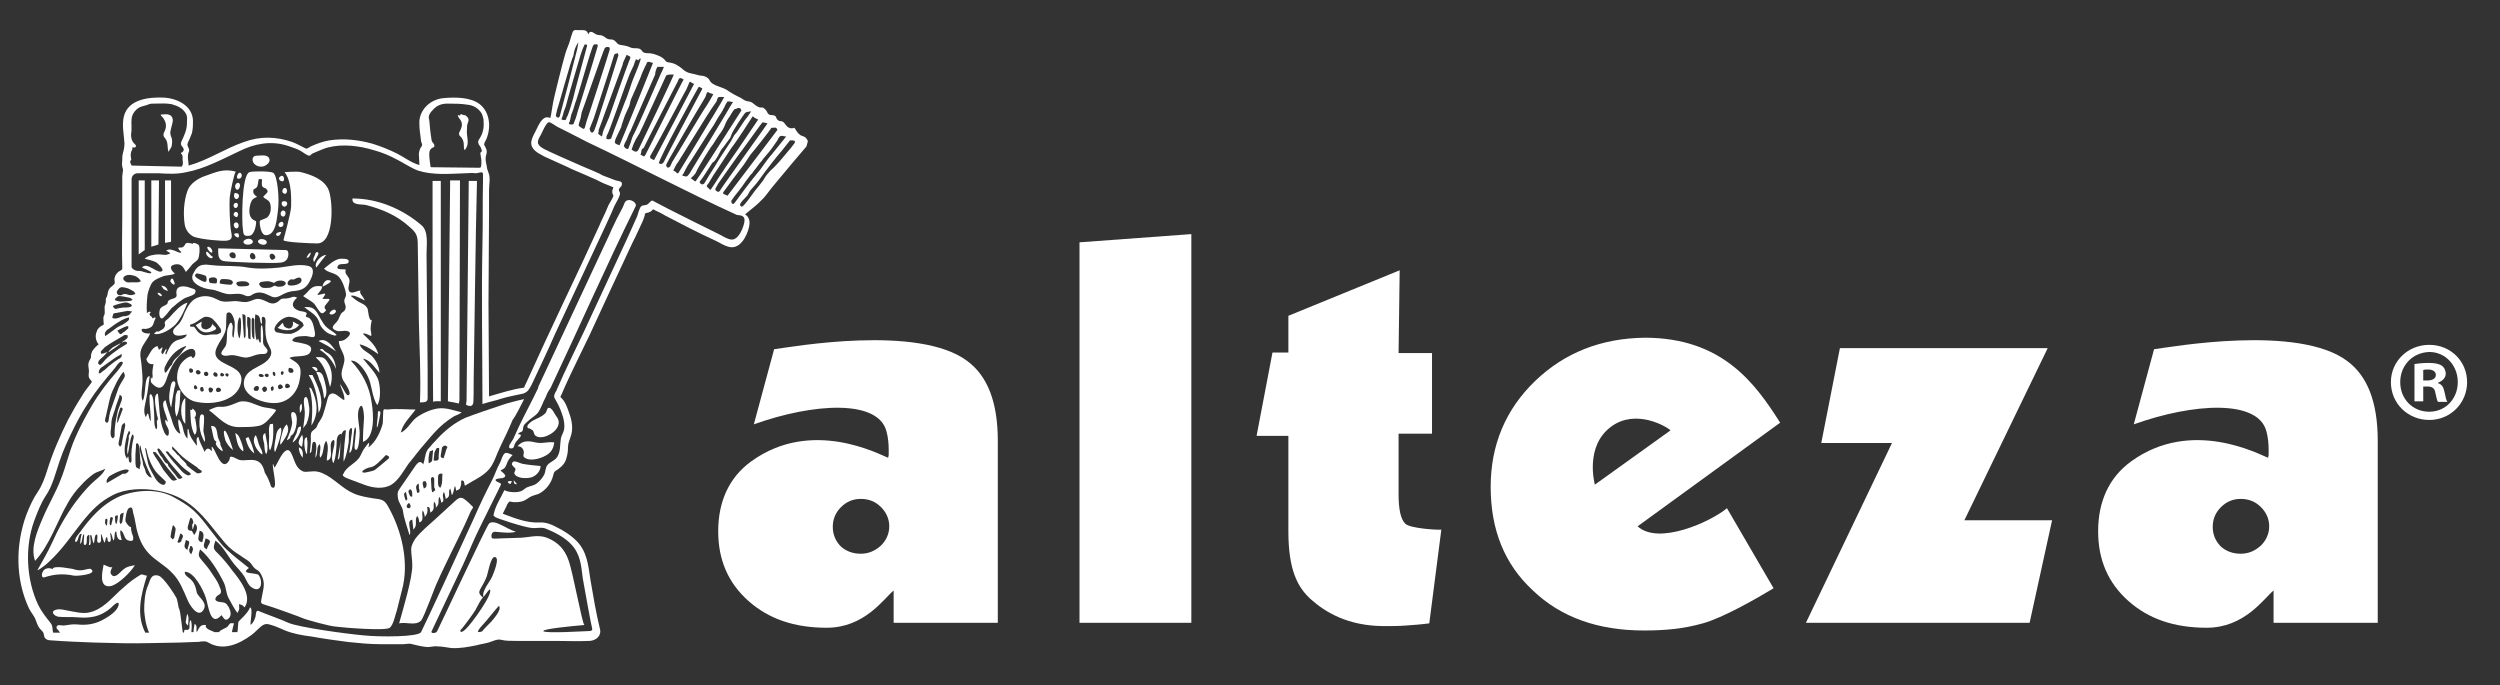
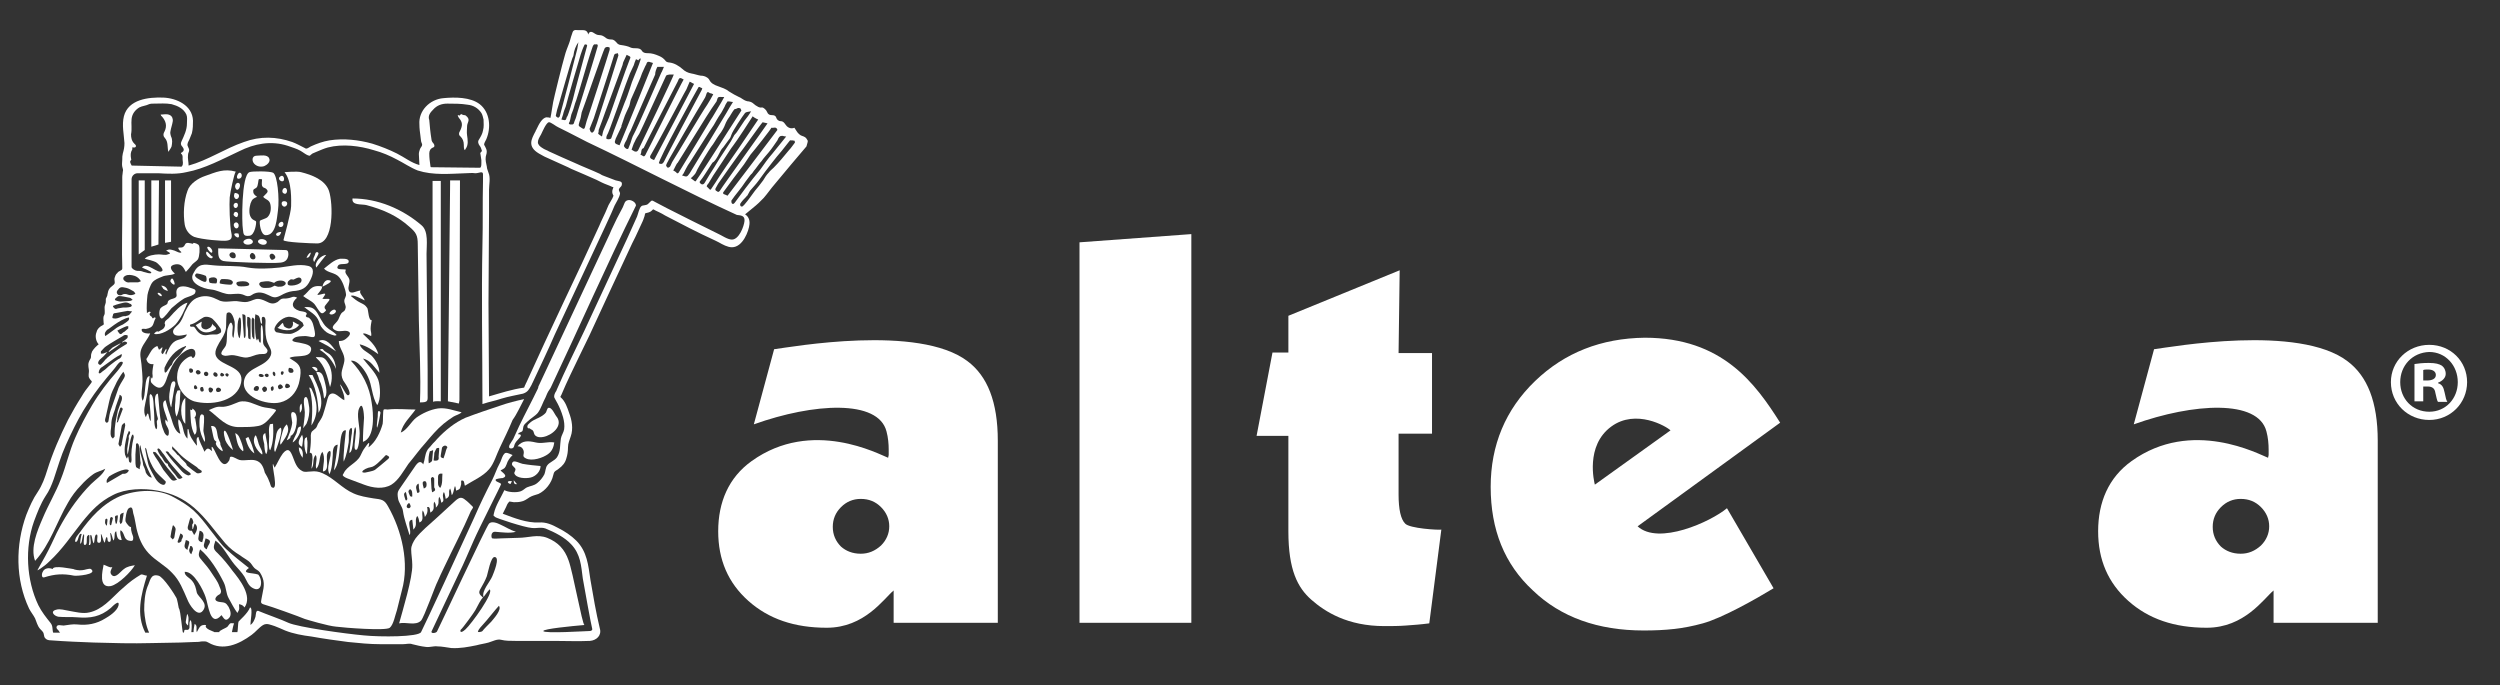
<svg xmlns="http://www.w3.org/2000/svg" version="1.1" id="Layer_1" x="0px" y="0px" viewBox="0 0 456 125" style="enable-background:new 0 0 456 125;" xml:space="preserve">
  <rect x="0" y="0" width="456" height="125" fill="#333333" stroke="none" />
  <style type="text/css">
	.st0{fill:#FFFFFF;}
</style>
  <g>
    <path class="st0" d="M147.3,25.6c-0.1-0.2-0.3-0.5-0.5-0.6c-0.3-0.2-0.7-0.2-1-0.5c-0.4-0.3-0.6-0.8-0.9-1.2   c-0.5,0.2-1,0.1-1.4-0.3c-0.3-0.3-0.5-0.9-1.1-0.9c-0.4,0-0.7-0.3-0.8-0.6c-0.1-0.4-0.4-0.5-0.8-0.5c-0.4,0-0.7-0.1-0.9-0.6   c-0.1-0.3-0.6-0.8-0.9-0.8c-0.6,0.1-0.8-0.2-1.2-0.4c-0.4-0.3-0.6-0.6-1.2-0.7c-0.4,0-0.8-0.2-1.1-0.4c-0.2-0.1-0.4-0.3-0.7-0.4   c-0.6-0.3-1.2-0.6-1.8-1c-0.6-0.5-1.3-0.7-2.1-1c-0.6-0.2-1.2-0.5-1.5-1.1c-0.1-0.2-0.3-0.4-0.5-0.5c-0.3-0.2-0.7-0.3-1.1-0.3   c-0.6-0.1-1.1-0.3-1.7-0.4c-0.6-0.1-1.2-0.4-1.6-0.8c-0.7-0.6-1.5-1.1-2.4-1.2c-0.2,0-0.6-0.1-0.7-0.3c-0.3-0.4-0.7-0.7-1.2-0.9   c-0.7-0.3-1.3-0.5-2-0.5c-0.4,0-0.8,0-1.1-0.4c-0.2-0.4-0.6-0.5-1.1-0.5c-0.3,0-0.6,0-0.9-0.1c-0.6-0.3-1.2-0.4-1.9-0.5   c-0.2,0-0.6-0.2-0.7-0.4c-0.3-0.3-0.5-0.6-1-0.6c-0.4,0-0.8-0.1-1-0.3c-0.4-0.3-0.7-0.5-1.2-0.5c-0.4,0-0.7-0.2-1-0.4   c-0.3-0.2-0.8-0.4-1,0.3c-0.2-0.9-0.8-0.8-1.4-0.8c-0.1,0-0.3,0-0.4,0c-0.8-0.1-1,0-1.2,0.8c-0.2,0.5-0.3,1.1-0.5,1.6   c-0.3,0.8-0.6,1.5-0.8,2.3c-0.4,1.3-2,7.8-2.1,8.4c-0.2,1-0.3,2-0.5,2.9c-0.3-0.1-0.5-0.1-0.8-0.1c-0.7,0.2-1.2,1-1.8,2.3   c-0.1,0.1-0.1,0.3-0.2,0.4c-0.6,1.2-1.5,2.6,0.7,3.9c0.3,0.2,0.6,0.3,0.9,0.5c0.1,0,0.1,0.1,0.2,0.1c1.4,0.6,2.8,1.3,4.2,1.9   l0.6,0.3c1.7,0.7,3.2,1.4,4.6,2l0.2,0.1c0.2,0.1,0.4,0.2,0.6,0.3l0.2,0.1c0.6,0.3,1.3,0.5,1.9,0.8c0.1,0,0.1,0,0.2,0.1   c-0.1,0.1-0.1,0.3-0.2,0.5c-0.1,0.5,0.1,0.8,0.2,1c-0.1,0.3-0.3,0.7-0.5,1c-0.1,0.2-0.3,0.5-0.4,0.7c-0.2,0.5-0.4,0.9-0.6,1.4   c-0.3,0.6-0.5,1.1-0.8,1.7l-0.3,0.7c-2.1,4.6-4.2,9.1-6.4,13.7l-3.6,7.7c-1.1,2.4-2.2,4.8-3.3,7.2c-0.1,0.1-0.1,0.3-0.2,0.4   l-0.2,0.5c-2.2,0.3-4.3,1-6.4,1.6c0-5.6-0.1-11.3-0.1-16.9c0-5.6,0.1-11.1,0.1-16.7c0-1.4,0-2.7,0-4.1c0-0.9,0.3-2.2-0.1-3.1   c-0.1-0.4-0.3-0.7-0.3-1.1c-0.1-0.5-0.3-1.2-0.2-1.8c0.1-0.5,0.3-0.8,0.1-1.4c-0.1-0.3-0.3-0.6-0.4-0.8c0-0.3,0.2-0.6,0.4-1   c0.9-2.1,0.7-4.9-1.2-6.4c-1.7-1.3-4.5-1.3-6.6-1.1c-2.5,0.2-4.6,2.3-4.4,4.8c0,0.7,0.1,1.5,0.2,2.2c0,0.3,0.1,0.6,0.1,0.8   c0,0.2,0.2,0.5,0.2,0.7c0,0.3-0.3,0.5-0.4,0.8c-0.1,0.3-0.2,0.6-0.2,0.9c0,0.7,0.1,1.3,0.1,2c-1.5-0.4-2.7-1.4-4.1-2.1   c-1.4-0.7-2.9-1.3-4.5-1.8c-2.5-0.7-5.2-1-7.8-0.6c-1.2,0.2-2.3,0.6-3.4,1.1c-0.2,0.1-0.6,0.4-0.8,0.4c-0.1,0-0.2,0-0.3-0.1   c-0.8-0.4-1.5-0.8-2.3-1.1c-2.9-1-5.8-1.1-8.8,0c-3.5,1.2-6.5,3.3-10.1,4.3c0-0.7-0.2-1.3-0.1-2c0-0.3,0.2-0.5,0.2-0.8   c0-0.4-0.4-0.8-0.3-1.1c0-0.3,0.3-0.7,0.4-1c0.1-0.3,0.3-0.7,0.4-1c0.2-0.8,0.2-1.6,0.2-2.3c-0.1-2.8-3-4.1-5.4-4.2   c-2.7-0.1-6.4,0.3-7.2,3.4c-0.4,1.6,0,3.3,0.1,4.9c0,0.7-0.1,1.2-0.3,1.9c-0.1,0.4-0.1,0.7-0.1,1.1c0,0.4-0.1,0.9,0,1.3   c0.1,0.4,0.2,0.6,0.1,0.9c0,0.3-0.1,0.6-0.1,1c0,0.6,0,1.1,0,1.6c0,0.3,0,0.6,0,0.9c0,1.6,0,3.1,0,4.7c0,3.1-0.1,6.2,0,9.2   c0,0.1,0,0.3,0,0.3c-0.1,0.3-0.1,0.2-0.4,0.4c-0.2,0.1-0.4,0.2-0.5,0.4c-0.3,0.2-0.4,0.6-0.5,0.9c-0.1,0.2,0.1,0.8,0,1   c-0.1,0.3-0.7,0.6-0.9,0.9c-0.3,0.4-0.3,0.7-0.4,1.1c0,0.3-0.2,0.5-0.3,0.8c0,0.2,0,0.3,0,0.4c0,0.4,0,0.2-0.1,0.6   c-0.2,0.5-0.1,0.7-0.1,1.2c0,0.4,0,0.1,0,0.4c0,0.2-0.1,0.4-0.2,0.6c-0.1,0.4,0,0.7,0,1.2c0,0.2,0.1,0.1,0,0.3   c-0.1,0.1-0.3,0.2-0.5,0.3c-0.4,0.3-0.7,0.6-0.8,1.1c-0.3,0.7-0.1,1.7,0.4,2.2c-0.4,0.3-0.9,0.8-1.2,1.3c-0.1,0.3-0.2,0.5-0.2,0.8   c0,0.3,0,0.4-0.2,0.7c-0.4,0.7-0.3,1.1-0.2,1.8c0.1,0.6-0.2,1.1,0.1,1.6c0.1,0.2,0.3,0.4,0.4,0.5c0.1,0.2,0,0.2-0.1,0.4   c-0.1,0.1-0.2,0.3-0.3,0.4c-0.5,0.6-1,1.3-1.4,2c-0.9,1.4-1.7,2.8-2.5,4.3c-1.5,3-2.8,6-3.8,9.2c-0.4,1.3-0.9,2.7-1.7,3.9   c-0.9,1.3-1.5,2.7-2.1,4.2c-2,5.5-2,11.8,0.5,17.1c0.3,0.6,0.8,1.2,1.1,1.8c0.3,0.7,0.4,1.3,0.9,1.9c0.2,0.2,0.5,0.5,0.6,0.7   c0.1,0.2,0.1,0.5,0.2,0.8c0.3,0.5,0.7,0.6,1.2,0.6c2.6,0.2,5.2,0.3,7.8,0.4c3.5,0.1,7,0.2,10.5,0.1c1.8,0,3.5-0.1,5.3-0.1   c0.9,0,1.7-0.1,2.6-0.1c0.4,0,0.8,0,1.2-0.1c0.6,0,0.8-0.1,1.3,0.2c2.7,1.6,5.6,0.3,7.9-1.4c0.7-0.5,1.4-1.4,2.1-1.8   c0.7-0.4,1.4,0,2.1,0.2c0.7,0.3,1.3,0.5,1.9,0.8c1.5,0.6,3.2,0.9,4.8,1.1c2.2,0.4,4.4,0.7,6.7,1c2,0.2,3.9,0.4,5.9,0.4   c1.4,0,2.7,0,4.1,0c0.6,0,1.2-0.2,1.7,0c0.8,0.2,1.6,0.4,2.5,0.5c0.7,0.1,1.4-0.2,2.1-0.1c0.8,0,1.7,0.2,2.5,0.3   c1.6,0.1,3.1-0.2,4.6-0.5c0.7-0.2,1.5-0.3,2.2-0.5c0.7-0.2,1.6-0.7,2.3-0.5c0.8,0.2,1.7,0.2,2.6,0.2c2.3,0,4.7,0,7,0   c2.2,0,4.4,0.1,6.6,0c1.2-0.1,2.2-1,1.8-2.3c-0.7-2.9-1.2-5.9-1.7-8.8c-0.4-2.7-0.6-5.2-2.6-7.2c-0.9-0.9-2.1-1.7-3.3-2.3   c-1.1-0.6-2.2-1.1-3.5-1c-2.2,0.1-4.5-0.8-6.6-1.6c0.2-0.4,0.4-0.8,0.6-1.2c0.1-0.3,0.3-0.7,0.5-0.9c0.2-0.2,0-0.1,0.3-0.1   c0.2,0,0.4,0.1,0.6,0.1c0.4,0,0.9,0,1.3-0.1c0.6-0.1,1-0.4,1.6-0.8c0.5-0.3,1-0.4,1.6-0.6c1.3-0.6,2.4-2,2.7-3.4   c0.1-0.3,0.1-0.5,0.3-0.7c0.2-0.2,0.5-0.3,0.7-0.5c0.7-0.5,1.2-1.1,1.4-1.9c0.2-0.6,0.3-1.3,0.3-2c0-0.8,0.3-1.3,0.5-2   c0.5-1.4,0.2-3-0.3-4.3c-0.3-0.9-0.7-2.1-1.5-2.8c0,0-0.1-0.1-0.1-0.1l0.1-0.2c0-0.1,0.1-0.1,0.1-0.2c1-2.4,2.2-4.8,3.3-7.1   c0.6-1.2,1.2-2.5,1.8-3.7c2.3-5,5-10.8,7.8-16.8c0.2-0.4,0.4-0.8,0.6-1.2c0.4-0.9,0.9-1.9,1.3-2.8c0.1-0.2,0.2-0.5,0.3-0.8   c0.1-0.2,0.1-0.5,0.2-0.7c0.3-0.1,0.8-0.1,1.2-0.5c0.1-0.1,0.1-0.1,0.2-0.2l0.1,0c0.3,0.2,0.6,0.3,1,0.5c0.4,0.2,0.8,0.4,1.1,0.6   c2.7,1.4,5.9,3.1,9.2,4.6c0.2,0.1,0.4,0.2,0.6,0.3c0.7,0.4,1.6,0.9,2.4,0.9c2,0,3.1-3,3.2-4.2c0.1-0.9-0.3-1.5-0.8-1.8   c0.7-0.6,2-1.6,2.5-2.1c0.3-0.3,0.6-0.6,0.9-0.9c0.7-0.8,1.3-1.7,2-2.5c1-1.2,2-2.4,3-3.6c0.9-1.1,1.9-2.2,2.8-3.3   C147.3,26,147.4,25.7,147.3,25.6z M142.5,24.8c0.2-0.1,0.5,0.1,0.9,0.1c-0.9,1.1-1.7,2.1-2.5,3.1c-0.8,0.9-1.5,1.9-2.2,2.9   c-0.9,1.1-1.8,2.2-2.7,3.4c-0.7,0.9-1.3,1.8-2,2.7c-0.2,0.2-0.3,0.3-0.5,0.1c-0.1-0.1-0.1-0.4-0.1-0.5c0.4-0.6,0.8-1.1,1.2-1.6   c0.5-0.6,1-1.3,1.4-1.9c0.3-0.4,0.6-0.8,0.9-1.2c0.1-0.1,0.2-0.2,0.3-0.3c0.2-0.3,0.4-0.6,0.6-0.8c0.4-0.5,0.7-1,1.1-1.4   c0.4-0.6,0.9-1.1,1.3-1.6c0.6-0.7,1.1-1.5,1.6-2.2C142,25.1,142.2,24.8,142.5,24.8z M140.7,23.3c0.4,0.1,0.9-0.3,1.1,0.4   c-3,4-6,7.9-9.1,12c-0.2-0.1-0.4-0.2-0.7-0.3c-0.1,0-0.1-0.2-0.1-0.3c0.4-0.6,3.4-4.6,3.8-5.1c0.4-0.6,0.8-1.2,1.2-1.8   C137.6,27.4,140.6,23.6,140.7,23.3z M139.1,22.3c0.3,0.1,0.6,0.1,0.9,0.2c-0.3,0.5-8.1,11.3-8.7,12.3c-0.2,0.2-0.3,0.3-0.5,0.1   c-0.2-0.1-0.4-0.2-0.3-0.5c0.2-0.3,0.3-0.6,0.5-0.9c0.4-0.6,3.6-5.1,3.9-5.5C135.2,27.7,138.7,22.7,139.1,22.3z M138.3,21.8   c-0.4,0.6-2.8,4.1-3.6,5.3c-0.8,1.1-3.6,5.2-4.2,6.2c-0.3,0.4-0.5,0.8-0.8,1.2c0,0.1-0.2,0.1-0.2,0.1c-0.2-0.2-0.4-0.4-0.6-0.6   c0-0.1,0.1-0.3,0.2-0.4c0-0.1,0.1-0.1,0.1-0.1c0.3-0.5,0.6-1,0.9-1.5c0.5-0.7,2.9-4.4,3.1-4.7c0.1-0.2,0.3-0.4,0.5-0.7   c0.5-0.6,3.5-5.2,3.6-5.4C137.3,21.3,138,21.7,138.3,21.8z M135.9,20.6c0.2-0.2,0.6-0.2,1.1-0.3c-0.4,0.7-0.8,1.2-1.2,1.7   c-0.5,0.7-0.9,1.4-1.4,2.1c-0.2,0.3-0.5,0.5-0.6,0.8c-0.2,0.3-0.3,0.6-0.5,0.9c-0.7,1.1-1.4,2.1-2.1,3.2c-0.6,1-1.2,2-1.8,2.9   c-0.3,0.5-0.6,1-0.9,1.5c-0.2,0.3-0.5,0.3-0.7,0.1c-0.2-0.2-0.3-0.3,0-0.6c0.3-0.3,1.6-2.4,2-3c0.1-0.2,0.2-0.3,0.4-0.4   c0.6-0.6,0.9-1.4,1.3-2.1c0.1-0.2,0.3-0.4,0.4-0.5c0.4-0.5,0.7-1,1.1-1.5c0.2-0.2,0.3-0.5,0.4-0.8   C133.6,23.9,135.5,21.1,135.9,20.6z M134.6,19.7c0.1,0,0.2,0,0.2,0c0.2,0,0.1,0.1,0.3,0.1c0,0.2,0.2,0.3,0.1,0.4   c-0.8,1.3-1.7,2.6-2.5,3.9c-0.8,1.2-1.5,2.4-2.3,3.6c-0.4,0.6-2.8,4.4-3.4,5.2c0,0.1-0.1,0.1-0.2,0.2c-0.3-0.2-0.5-0.4-0.8-0.6   c0.3-0.2,0.8-0.8,0.8-0.8s0.3-0.5,0.4-0.8c0.3-0.6,2.2-3.7,2.5-4.1c0.5-0.6,0.9-1.4,1.4-2.1c0.3-0.4,0.6-0.8,0.8-1.2   c0.3-0.5,0.4-1,0.7-1.5c0.2-0.4,0.5-0.7,0.7-1.1c0.2-0.3,0.4-0.7,0.7-1C134.2,19.9,134.4,19.8,134.6,19.7z M132.7,18.5   c0,0,0.1,0,0.2,0c0.3,0,0.5,0.1,0.8,0.1c-0.4,0.6-0.8,1.3-1.2,2c-1,1.6-1.9,3.2-2.9,4.8c-0.7,1.1-3.2,5.2-3.8,6.2   c-0.5,0.7-0.5,0.7-1.4,0.4c0.2-0.2,0.3-0.4,0.4-0.6c0.1-0.2,0.2-0.4,0.3-0.6c0.2-0.4,0.5-0.9,0.8-1.3c0.3-0.5,3.1-4.9,3.5-5.5   c0.3-0.4,0.5-0.8,0.8-1.2c0.1-0.2,0.9-1.6,1.2-2c0.3-0.4,0.5-0.9,0.8-1.4C132.3,19.1,132.5,18.8,132.7,18.5z M132.1,17.7   c-0.4,0.7-0.7,1.3-1.1,1.9c-0.5,0.8-0.9,1.6-1.4,2.3c-0.6,1-4.4,7.3-5.7,9.4c-0.2,0.4-0.4,0.4-0.6,0.1c-0.1-0.1-0.3-0.2-0.5-0.3   c0.2-0.3,0.6-1.3,0.8-1.4c0.4-0.6,6-9.7,6.2-9.9c0.3-0.4,0.6-0.9,0.9-1.3C131,17.5,130.9,17.7,132.1,17.7z M128.9,17   c0.2-0.4,0.4-0.1,0.6,0c0.2,0,0.4,0.1,0.6,0.2c-0.4,0.7-0.7,1.3-1.1,1.9c-1,1.4-5.7,9.4-6.3,10.3c-0.2,0.3-0.3,0.7-0.5,1   c-0.1,0.1-0.3,0.2-0.4,0.2c-0.1-0.1-0.3-0.3-0.3-0.4c0-0.3,0.4-0.8,0.5-1.1c4.4-7.7,6.6-11.3,6.6-11.3   C128.8,17.4,128.8,17.2,128.9,17z M128.1,16.1c0,0.1-0.1,0.2-0.1,0.3c-1,1.8-6.6,12.4-6.9,13.1c-0.2,0.4-0.5,0.5-0.9,0.3   c-0.4-0.2,6.9-13.4,7.1-13.7C127.5,15.6,127.7,16,128.1,16.1z M125.8,14.9c0.3,0.1,0.5,0.3,0.8,0.4c-2.4,4.6-4.9,9.3-7.3,13.9   c-0.8-0.3-0.9-0.5-0.5-1.1c0.3-0.4,5.7-10.5,5.9-10.9c0.2-0.3,0.3-0.6,0.5-0.9C125.4,15.8,125.6,15.4,125.8,14.9z M124.7,14.5   c-0.5,0.8-6.5,12.9-6.8,13.4c-0.1,0.2-0.2,0.5-0.4,0.6c-0.1,0.1-0.4-0.2-0.7-0.3c0.3-0.4,0-1,0.6-1.2c0.5-1.1,6.1-11.9,6.2-12.1   C123.9,14.1,124,14.1,124.7,14.5z M121.5,13.8c0.1-0.1,0.4-0.2,0.6-0.2c0.2,0,0.4,0,0.8,0c0,0.2-5.8,12.4-6.5,13.8   c-0.2,0.3-0.4,0.3-0.7,0.2c-0.2-0.1-0.3-0.2-0.5-0.3c0.2-0.5,0.3-1,0.6-1.5c0.2-0.5,0.5-0.9,0.8-1.4   C116.8,24.1,121.1,14.6,121.5,13.8z M119.9,12.2h1.2c-0.2,0.4-0.3,0.8-0.5,1.1c-0.4,0.9-4.5,10.4-5,11.2c-0.3,0.5-0.4,1-0.6,1.6   c-0.1,0.3-0.3,0.7-0.4,1c0,0.1-0.3,0.1-0.4,0c-0.2-0.1-0.4-0.4-0.4-0.5c0.1-0.4,0.3-0.8,0.5-1.1c0.2-0.5,0.4-1.1,0.7-1.6   c0.1-0.3,4.3-9.9,4.5-10.3C119.5,13.1,119.7,12.6,119.9,12.2z M117.5,12.5c0.1-0.3,0.3-0.6,0.4-0.8c0.1-0.5,0.4-0.5,0.9-0.3   c0.1,0,0.1,0,0.3,0.1c-2,5-4,10-6.1,15c-0.9-0.3-1-0.4-0.7-1.2c0.3-0.7,0.7-1.4,1-2.1c0.1-0.1,0-0.3,0.1-0.4   c0.1-0.4,0.3-0.8,0.4-1.2c0.2-0.7,0.6-1.4,0.9-2.1c0.2-0.4,0.2-0.8,0.3-1.1c0-0.1,0.1-0.2,0.1-0.3c0.2-0.4,1.5-3.4,1.7-3.9   C117,13.6,117.2,13.1,117.5,12.5z M115.6,11.9c0.1-0.3,0.2-0.7,0.4-1.1c0.2,0.1,0.3,0.1,0.4,0.2c0,0,0.1,0,0.1-0.1   c0.1-0.1,0.2-0.2,0.3-0.3c0,0.1,0.1,0.3,0,0.4c-0.3,1-0.7,1.9-1.1,2.9c-0.3,0.7-0.6,1.5-0.8,2.2c-0.3,0.9-0.6,1.8-1,2.7   c-0.2,0.6-1.5,3.9-1.9,5c-0.2,0.5-0.3,0.9-0.5,1.4c0,0.1-0.3,0.2-0.4,0.2c-0.2,0-0.6,0-0.5-0.3c0-0.3,0.2-0.6,0.3-0.8   c0.1-0.3,0.3-0.7,0.4-1c0.3-0.8,2.5-6.9,2.8-7.8c0.3-0.7,0.5-1.4,0.8-2.1C115.1,12.9,115.4,12.4,115.6,11.9z M113.5,12   c0.1-0.2,0.1-0.5,0.2-0.7c0.2-0.4,0.4-0.9,0.6-1.3c0.8,0.4,0.8,0.3,0.5,1c-0.5,1.2-3.3,9.2-3.7,10.4c-0.3,0.7-0.6,1.4-0.9,2.1   c-0.2,0.4-0.3,0.9-0.4,1.4c-0.3-0.2-0.5-0.3-0.7-0.5c0.1-0.3,0.1-0.5,0.1-0.7c0.2-0.5,0.4-1.1,0.6-1.6   C109.9,21.7,113.2,12.9,113.5,12z M112,10.1c0.1-0.4,0.5-0.3,0.7-0.4c0,0.1,0.1,0.3,0.1,0.4c-0.4,1.4-3.5,11.1-3.9,12.3   c-0.2,0.5-0.3,0.9-0.5,1.4c-0.1,0.2-0.3,0.4-0.4,0.4c-0.2,0-0.4-0.3-0.4-0.6c0,0-0.1,0-0.1,0c0.3-0.7,0.5-1.3,0.8-2c0,0,0,0,0,0   C108.5,20.9,111.8,10.9,112,10.1z M110.3,8.8c0.1-0.2,0.5-0.3,0.7-0.2c0.3,0,0.2,0.3,0.2,0.5c-0.4,1.4-3.7,11.6-4.2,13   c-0.1,0.4-0.2,0.7-0.3,1.1c-0.1,0.3-0.2,0.4-0.5,0.2c-0.8-0.5-0.7-0.4-0.5-1.2c0.2-0.5,0.3-1.1,0.4-1.7   C106.4,19.8,110,9.3,110.3,8.8z M107.6,10c0.2-0.5,0.3-1,0.5-1.5c0.1-0.2,0.2-0.5,0.5-0.4c0.4-0.1,0.5,0.1,0.4,0.4   c-0.2,0.8-3,9.9-3.3,10.8c-0.2,0.6-0.4,1.3-0.6,2c-0.1,0.4-0.3,0.7-0.4,1.1c-0.1,0.4-0.4,0.3-0.7,0.3c-0.4-0.1-0.2-0.3-0.1-0.5   c0.2-0.6,0.2-1.2,0.5-1.8c0.3-0.7,0.4-1.4,0.7-2.1C105.4,17.5,107.4,10.5,107.6,10z M105.9,10c0.2-0.6,0.4-1.2,0.7-1.8   c0-0.1,0.2-0.1,0.3-0.1c0.1,0,0.2,0.2,0.2,0.2c-0.2,0.8-2.4,8.8-2.6,9.8c-0.3,1-0.6,2.1-1,3.1c0,0-0.1,0.1-0.1,0.1   c-0.2,0.7-0.2,0.7-1,0.5c0.1-0.3,0.2-0.6,0.3-0.9c0.1-0.5,0.3-1,0.5-1.5C103.4,18.5,105.7,10.6,105.9,10z M101.4,21   c0.1-0.6,0.3-1.3,0.5-1.9c0.3-1,2.3-8.1,2.5-8.5c0.1-0.2,0.2-0.4,0.2-0.5c0.1-0.9,0.4-1.7,0.9-2.4c-0.1,0.4-0.1,0.8-0.2,1.2   c-0.4,1.7-2.8,10.9-3.2,12.3c0,0.1-0.2,0.2-0.3,0.3C101.5,21.3,101.3,21.2,101.4,21z M79,20c0.7-0.8,1.6-1.1,2.6-1.1   c1.2,0,2.5,0,3.7,0.2c1,0.1,1.9,0.6,2.5,1.5c0.2,0.3,0.3,0.8,0.4,1.2c0,0.7,0.1,1.3-0.1,2c-0.1,0.6-0.4,1.1-0.7,1.6   c-0.3,0.4-0.2,0.8,0.1,1.2c0.2,0.2,0.3,0.6,0.4,0.9c0,0.1-0.2,0.3-0.3,0.4c0.1,0.4,0.1,0.8,0.2,1.3c0,0.2,0,0.3,0,0.5   c0,0.4,0,0.7-0.2,0.9l-9-0.1c-0.1-0.1-0.1-0.2-0.1-0.3c-0.1-0.7-0.2-1.4-0.2-2.2c0-0.5,0.2-0.9,0.7-1.1c0.3-0.1,0.3-0.4,0.1-0.7   c-0.2-0.2-0.4-0.5-0.4-0.8c-0.2-1.2-0.3-2.3-0.4-3.5C78,21.1,78.5,20.5,79,20z M24,21.7c0.1-0.9,0.6-1.6,1.4-2.1   c0.6-0.3,1.2-0.3,1.8-0.6c0.3-0.1,0.6-0.1,0.9-0.1c1.1,0,2.1-0.1,3.2,0.1c1.1,0.3,2.2,0.8,2.7,1.9c0.2,0.5,0.1,1,0.1,1.6   c0,1.2-0.5,2.2-1,3.3c-0.2,0.4-0.1,0.7,0.2,1c0.3,0.4,0.3,0.7-0.1,1C33,27.8,33,28,33,28c0.4,0.3,0.3,0.7,0.3,1   c0,0.4,0.2,0.9-0.1,1.3c0,0-0.1,0.1-0.1,0.1l-9.1-0.2c0-0.1,0-0.1-0.1-0.2c-0.1-0.3-0.3-0.5,0-0.8c0.1-0.1,0-0.2,0-0.3   c-0.1-0.6-0.1-1.1,0.2-1.6c0.1-0.1,0-0.3,0-0.4c0.1,0,0.3,0,0.4,0c0.3,0,0.4-0.3,0.2-0.5c-0.1-0.1-0.1-0.1-0.2-0.2   c-0.5-0.5-0.6-1.1-0.6-1.7C24.1,23.5,23.9,22.6,24,21.7z M24.2,25.6c-0.2,0-0.3,0-0.4,0.1C23.9,25.6,24.1,25.6,24.2,25.6z M23,26.3   c-0.1,0.1-0.1,0.2-0.1,0.4C22.9,26.6,23,26.4,23,26.3z M22.6,50.5c0.4-0.4,1-0.4,1.5-0.3c0.6,0.1,1.2,0.4,1.6,1.1   c-0.3,0.1-0.4,0.2-0.6,0.2c-0.5,0-1,0-1.4,0c-0.5,0.1-0.8-0.1-1.1-0.4C22.4,50.9,22.5,50.6,22.6,50.5z M33,83.6   c-0.1-0.1-0.4-0.6-0.6-0.6c0,0,0,0,0,0c-0.3-0.4-0.6-0.7-1-1.1c0,0,0,0,0,0v-0.5c0.3,0.3,0.6,0.6,0.9,0.9c1,1.2,2.3,2,3.6,2.9   c0.1,0.1,0.2,0.2,0.3,0.3c0.2,0.1,0.3,0.2,0.6,0.4c0,0,0,0.3-0.1,0.3c-0.2,0.1-0.6,0.2-0.8,0.1c-0.6-0.4-1.1-0.8-1.7-1.3   c-0.1-0.1-0.1-0.1-0.2-0.2C34.2,84.7,33.5,84.1,33,83.6z M33,84.9c0.5,0.5,1,0.9,1.6,1.3c0.1,0.1,0.2,0.2,0.2,0.3   c0,0.1-0.2,0.1-0.3,0.2c-0.3,0.1-0.9-0.3-1.3-0.7c-0.5-0.6-1.1-1.2-1.6-1.8c-0.2-0.2-0.3-0.4-0.5-0.6c-0.3-0.4-0.6-0.8-0.9-1.2   c0.4-0.2,0.6,0.1,0.7,0.3C31.6,83.4,32.3,84.2,33,84.9z M32,85.6c0.4,0.5,0.9,1,1.3,1.5c-0.5,0.4-0.8,0.3-1.1-0.2   c-0.3-0.5-0.8-0.9-1.1-1.4c-0.2-0.3-0.5-0.5-0.5-0.9c-0.5-0.1-0.7-0.6-1-1.1c-0.1-0.2-0.3-0.3-0.4-0.5c-0.2-0.3-0.4-0.7-0.5-1   c0,0,0.1-0.2,0.1-0.2c0.1,0,0.2,0,0.3,0.1c0.3,0.3,0.5,0.7,0.8,1C30.5,83.8,31.2,84.7,32,85.6z M30.5,85.3c0.3,0.4,0.7,0.8,1,1.2   c0.3,0.3,0.5,0.7,0.8,1c-0.7,0.3-0.9,0.2-1.3-0.3c-0.4-0.5-0.8-1-1.2-1.5c-0.3-0.5-0.6-1-0.9-1.5c-0.2-0.3-0.4-0.6-0.6-0.9   c-0.1-0.2-0.3-0.5-0.4-0.7c0-0.1,0.1-0.1,0.1-0.2c0.1,0,0.3,0.1,0.4,0.1C29.2,83.4,29.8,84.4,30.5,85.3z M28.4,86   c0.5,0.6,1.1,1.1,1.6,1.6c0.2,0.2,0.3,0.2,0.2,0.5c-0.1,0.3-0.3,0.4-0.6,0.3c-0.6-0.2-1-0.7-1.3-1.2c-0.4-0.7-0.8-1.4-1.1-2.1   c-0.2-0.5-0.3-1.1-0.4-1.6c-0.1-0.5-0.2-1-0.3-1.5c0-0.1,0-0.2,0-0.3c0,0,0.1,0,0.1,0c0.1,0.2,0.2,0.5,0.2,0.7   C27.1,83.7,27.6,84.9,28.4,86z M27.7,87.1c-0.5,0-0.9-0.5-1.1-0.9c-0.1-0.5-0.3-1-0.5-1.4c0,0,0,0,0-0.1c-0.1-1.1-0.7-2.2-0.6-3.3   c0,0,0-0.1,0.1-0.2C26,83.3,26.7,85.2,27.7,87.1z M25.5,85.6c-0.3-0.2-0.7-0.3-0.7-0.5c-0.1-0.4-0.1-0.8-0.1-1.3c0-0.3,0-0.6,0-0.9   c0-0.5,0.1-0.9,0.1-1.4c0-0.1,0-0.3,0-0.4c0-0.1,0.1-0.2,0.2-0.3c0.1,0.1,0.2,0.2,0.3,0.3c0.1,0.5,0.2,1.1,0.2,1.6   c0,0.5,0.1,0.9,0.1,1.4c0,0,0,0,0,0C25.8,84.7,25.4,85.1,25.5,85.6z M21.4,53c0.5-0.7,0.7-0.7,1.6-0.5c0.5,0.1,0.9,0.4,1.3,0.6   c0.2,0.1,0.3,0.3,0.4,0.5c-0.6,0.3-1,0.3-1.5,0.1c-0.2-0.1-0.6-0.1-0.8,0c-0.3,0.2-0.5,0.2-0.8,0.1C21.3,53.6,21.2,53.3,21.4,53z    M21,54.5c0.2-0.2,0.5-0.5,0.7-0.5c0.6,0,1.3,0.2,1.9,0.3c0.2,0,0.4,0.2,0.6,0.4c-0.2,0.1-0.4,0.2-0.6,0.2C23.1,54.9,22.5,55,22,55   c-0.3,0-0.6-0.1-0.9-0.2C21,54.8,20.9,54.5,21,54.5z M24,83.9c0,0.2-0.1,0.5-0.1,0.5c-0.3,0-0.4-0.2-0.4-0.5c0-0.2-0.1-0.4-0.1-0.6   c0,0-0.1,0-0.1,0c0,0.1-0.1,0.2-0.1,0.3c0,0-0.1,0-0.1,0c-0.1-0.2-0.2-0.4-0.3-0.7c-0.2-1.2,0.1-2.4,0.4-3.6   c0.1-0.2,0.2-0.4,0.3-0.7c0.4,0.2,0.2,0.5,0.1,0.7c-0.2,0.2-0.1,0.5-0.1,0.7c-0.1,0.6-0.2,1.3-0.3,1.9c0,0.3,0,0.7,0.1,1   c0.3-1.2,0.3-2.4,0.8-3.6c0.1,0,0.1,0,0.2,0c0,0.1,0.1,0.3,0.1,0.4C24,81.4,23.9,82.6,24,83.9z M21.8,72c0.5,0.2,0.5,0.5,0.4,1   c-0.2,0.6-0.5,1.3-0.7,1.9c-0.2,0.9-0.4,1.8-0.5,2.7c-0.1,0.6-0.1,1.3-0.1,2c0,0.1-0.2,0.2-0.3,0.4c-0.1-0.1-0.2-0.2-0.3-0.3   c-0.3-0.7,0-1.5,0-2.2c0-0.6,0.1-1.2,0.3-1.7c0.1-0.5,0.4-1,0.5-1.6c0.2-0.6,0.4-1.1,0.6-1.7C21.8,72.3,21.8,72.2,21.8,72z    M21.4,76.3c0.1-0.6,0.3-1.2,0.5-1.8c0-0.1,0.2-0.2,0.2-0.2c0.1,0.1,0.3,0.2,0.3,0.3c-0.3,0.8-0.6,1.6-0.9,2.4c0,0-0.1,0-0.2,0.1   C21.4,76.7,21.4,76.5,21.4,76.3z M22.2,77.7c0-0.2,0.3-0.4,0.5-0.6c0.1,0.2,0.2,0.5,0.1,0.7c-0.2,1.1-0.4,2.1-0.6,3.1   c0,0.1,0,0.1,0,0.2c-0.1,0.1-0.2,0.3-0.3,0.4c-0.1-0.1-0.2-0.3-0.3-0.5C21.8,79.9,22,78.8,22.2,77.7z M22.6,69   c-0.2,0.4-0.4,0.6-0.6,1c-0.2,0.4-0.4,0.7-0.5,1.1c-0.4,1.2-0.9,2.5-1.3,3.7c-0.2,0.6-0.3,1.2-0.4,1.9c0,0.3-0.2,0.4-0.4,0.4   c-0.4-0.3-0.2-0.7-0.1-1.1c0.3-1.2,0.5-2.4,0.8-3.5c0.2-0.8,0.6-1.6,1-2.4c0.2-0.5,0.6-1.1,0.9-1.6c0.1-0.2,0.3-0.4,0.5-0.7   C22.9,68.5,22.8,68.6,22.6,69z M19.9,86.9c0.1-0.1,3-1.8,3.6-1.1c-0.2,0.5-0.7,0.7-1.1,0.6c-1,0.6-1.9,1.1-2.9,1.7   C19.3,87.5,19.7,87.2,19.9,86.9z M20.6,55.8c0.5-0.2,0.8-0.3,1.2-0.4c0.5-0.1,1.1-0.4,1.7-0.1c0.1,0.1,0.3,0.1,0.4,0.2   c0.1,0.1,0.2,0.2,0.1,0.3c0,0.1-0.2,0.2-0.3,0.2c-0.4,0.1-0.9,0.1-1.3,0.1c-0.4,0.1-0.8,0.1-1.1,0.2C21.1,56.5,20.6,56.1,20.6,55.8   z M20.6,57.5c0-0.3,0.2-0.4,0.5-0.4c0.7-0.1,1.5-0.3,2.2-0.4c0.2,0,0.5,0.1,0.8,0.1c-0.2,0.2-0.3,0.4-0.5,0.6   c-0.2,0.2-0.6,0.2-0.8,0.3c0-0.1-0.5,0-0.7,0.1c0,0-0.7,0.3-1,0.3c-0.2,0-0.4,0-0.6-0.1C20.5,57.9,20.5,57.7,20.6,57.5z M19.6,60.1   c0,0.2,2.1-1.8,3.9-2.2c0.2,0.5-0.2,0.7-1.1,1.3c-0.5,0.2-1.2,0.6-1.4,0.8c-0.5,0.4-1,0.7-1.5,1.1c-0.1,0.1-0.2,0.1-0.3,0.2   C19,60.8,19.2,60.5,19.6,60.1z M23.4,59.9c-0.2,0.2-0.5,0.4-0.7,0.6c0,0-0.1,0.1-0.2,0.1c-0.5,0.5-0.6,0.5-1.1-0.3   c0.6-0.3,1.1-0.6,1.7-0.8c0.1,0,0.3,0,0.3,0C23.4,59.6,23.4,59.8,23.4,59.9z M18.2,65.6c0.5-0.4,1-0.9,1.4-1.4   c-0.3,0.1-0.5,0.2-0.8,0.3c-0.1,0-0.3,0-0.4,0c0-0.1,0-0.3,0-0.4c0.3-0.3,0.6-0.7,0.9-0.9c1-0.7,2.1-1.3,3.1-1.9   c0.1-0.1,0.3-0.2,0.4-0.2c0.2,0,0.3,0,0.5,0.1c0,0.2,0,0.4-0.1,0.5c-0.2,0.2-0.5,0.4-0.8,0.6c-0.1,0-0.1,0.1-0.1,0.2   c0.2-0.1,0.3-0.2,0.5-0.2c0.1,0,0.3,0.1,0.4,0.2c0,0.1-0.1,0.3-0.2,0.3c-0.6,0.4-1.2,0.7-1.7,1.1c-0.6,0.4-1.2,0.9-1.8,1.4   c-0.1,0.1-0.1,0.2-0.2,0.2c-0.3,0.4-0.6,0.7-0.9,1c-0.1,0.1-0.4,0-0.4-0.1C17.8,66.3,17.9,65.9,18.2,65.6z M22.2,64.6   c0,0.1,0,0.2,0,0.3c-0.1,0.3-0.3,0.5-0.6,0.6c-0.2,0.1-0.4,0.3-0.6,0.4c-0.5,0.4-1.1,0.8-1.6,1.3c-0.3,0.3-0.7,0.5-1,0.8   c-0.1,0.1-0.2,0.1-0.3,0.1c-0.1,0-0.1-0.2-0.1-0.2c0.1-0.5,0.3-0.8,0.7-1c0.7-0.5,1.4-1,2.1-1.5c0.4-0.3,0.8-0.5,1.2-0.7   C22,64.6,22.1,64.6,22.2,64.6z M84.9,114.8c-1.1,1-1,0.1-0.8,0c0.2-0.1,2.4-3.1,2.6-3.5c0.5-0.9,1-2,1.4-2.3   c-0.7-0.6-0.9-0.9-0.4-1.7c0.4-0.7,0.8-1.4,1.1-2.2c0.2-0.6,0.7-3.5,1.4-3.5c1.1,0-0.2,3-0.4,3.5c-0.4,1-2,2.7-1.6,3.8   c0.4-0.5,0.7-1,1.1-1.4C90.2,108,86,113.8,84.9,114.8z M89.6,113.4c-0.3,0.3-1.5,1.5-1.6,1.7c-0.2,0.2-1,0.3-0.8,0   c0.1-0.3,0.6-0.9,1-1.3c0.5-0.5,2.3-2.8,2.8-3.3C91.6,111.2,90,112.9,89.6,113.4z M135.8,40.3c-0.1,1-1,3.4-2.3,3.4   c-0.8,0-1.9-0.8-2.6-1.1c-3.1-1.5-6.2-3.1-9.2-4.6c-0.7-0.4-1.4-0.7-2.1-1.1c-0.9-0.5-0.6-0.4-1.4,0.3c-0.3,0.3-1,0.2-1.2,0.4   c-0.4,0.3-0.6,1.4-0.8,1.9c-0.6,1.3-1.2,2.7-1.8,4c-2.6,5.6-5.2,11.2-7.8,16.8c-1.7,3.6-3.5,7.2-5.1,10.9c0,0.1,0,0.1-0.1,0.2   c-0.2,0.3-0.4,0.8-0.3,1.1c0.1,0.3,1,1.5,1.6,3.6c0.2,0.7,0.3,1.5,0.2,2.2c-0.1,0.6-0.5,1.1-0.6,1.7c-0.2,1.2,0,2.3-0.7,3.4   c-0.5,0.7-1.4,0.9-1.8,1.5c-0.3,0.4-0.3,1.1-0.5,1.6c-0.3,0.6-0.8,1.2-1.3,1.6c-0.6,0.5-1.2,0.5-1.9,0.8c-0.4,0.2-0.6,0.5-1.1,0.7   c-0.8,0.3-2.3,0.2-3-0.2c-0.6,1.3-1.6,2.8-1.9,4.2c-0.1,0.6-0.2,0.3,0.2,0.7c0.2,0.2,5.3,1.9,6.7,2c1,0.1,1.6-0.2,2.5,0.1   c1.7,0.7,3.5,1.6,4.7,2.9c1.7,1.8,1.8,3.9,2.1,6.2c0.2,1.2,1.6,8.9,1.7,9.1c0.1,0.2,0,0.5-0.5,0.5c-0.5,0-8.3,0.5-8.4,0   c0-0.4,5.2-0.9,7.5-1.1c-0.4-0.1-2.1-9.7-2.9-11.8c-0.7-2-1.9-3.3-3.9-4.1c-1.8-0.7-3.4,0-5.3,0c-1,0-2,0.1-3.1,0.1   c-0.4,0-1.2,0.1-1.6,0c-0.2,0-0.4-1.3,0.6-1.2c1.2,0.1,2.6,0.3,3.7,0c-1-0.3-1.9-0.9-2.8-1.3c-0.6-0.3-1.6-0.7-2.1-0.2   c-0.5,0.5-9.3,19.4-9.5,19.7c-0.2,0.3-1.1,0.4-1,0c0.2-0.4,4.6-9.8,5-10.6c1-2,1.8-4,2.7-6c1-2.3,5-10.1,5-10.3   c-0.1-0.3-1.1-0.4-1-0.8c0.1-0.2,1.1-0.3,1.3-0.3c1.1-0.4-0.1-1-0.4-1.4c0.8-0.4,0.8-0.4,1.1-1.1c0.2-0.7,0.6-1.2,1.1-1.7   c-0.2-0.1-0.9-0.4-1.1-0.4c-0.4,0-0.3,0.1-0.6,0.4c-0.3,0.5-0.4,1.1-0.7,1.6c-0.5,0.9-0.8,1.9-1.3,2.9c-1.2,2.3-2.3,4.6-3.3,6.9   c-1.9,4.2-9.2,20-9.7,20.9c-0.5,0.9-7.4,0.9-10.4,0.6c-3.4-0.3-12-1.5-13.8-2.3c-1-0.5-4.4-1.7-5.3-2.1c-0.7-0.4-0.6,0.6-0.7,1   c-0.2,0.6-0.4,1.1-0.9,1.5c-0.1-0.4,0.5-3.2-0.1-3.2c-0.4,1.1-2,2.4-2.1,2.6c-0.1,0.3-0.1,1.6-0.2,1.9h-1c0.1-0.6,0.3-1.4,0.4-1.6   c-0.9-0.1-0.7,0-1.2,0.6c-0.3,0.3-1.6,0.7-1.5,1c0,0,0,0,0,0h-0.9c0-0.1-2-0.6-1.5-1.3c-1.1-0.1-1.2,0.4-1.7,1.3h0   c-0.2-0.5,0.2-1.2-0.4-1.5c-0.1,0.5-0.2,1-0.2,1.5h-0.4c0.1-0.9,0.1-1.7-0.1-2.2c-0.5,0.4,0,1.4-0.4,1.7c-0.2,0.2-0.5,0-0.7,0.1   c-0.2,0.1,0,0.5-0.3,0.5c-0.2,0-0.4-4-0.8-4.5c0-0.1-0.3-1.6-0.4-1.8c-0.3-0.6-2.4-3.9-3.3-4.1c-1.5-0.4-1.5,1-2,2   c-0.5,1.3-0.6,2.9-0.6,4.3c0.1,1.4,0.3,2.8,0.9,4.1h-0.7c-1.7-3.3-0.8-6.9,0.3-10.4c-0.4,0-0.8-0.3-1.1-0.2c0,0-0.8,0.5-0.8,0.5   c-1.1,0.7-2.1,1.6-3.1,2.5c-1.6,1.5-3.2,3.4-5.5,3.9c-1.2,0.3-2.6-0.1-3.8-0.3c-0.6-0.1-1.6-0.4-2.2-0.2c-1.3,0.3-0.4,1.2,0.4,1.3   c1.1,0.1,2.3,0,3.4,0.1c2.4,0.2,4.2-0.1,6.1-1.7c0.4-0.4,1.7-1.7,1.4-0.4c-0.3,1-1.7,1.9-2.4,2.3c-1.6,1-3.3,1.3-5.1,1.1   c-0.8-0.1-1.7,0.1-2.5,0.2c-0.5,0-1.2-0.3-1.3,0.3c0,0.4,0.4,0.5,0.5,0.8c0.1,0.1,0.1,0.2,0.2,0.2H9.7c-0.2-0.6,0-1.2-0.5-1.8   c-0.8-1-1.6-2-2.2-3.2c-2.2-4.6-2.5-10.5-0.8-15.3c0.6-1.6,1.2-3.2,2.1-4.6c0.7-1,1.1-2,1.5-3.1c0.7-2.1,1.3-4.2,2.2-6.2   c1-2.2,2-4.3,3.2-6.3c1.3-2.1,2.6-4,4.2-5.9c0.5-0.6,1-1.2,1.5-1.8c0.2-0.2,0.7-1.1,1.1-1.2c1.1-0.2-0.4,1.4-0.6,1.7   c-1.7,1.9-3.3,4-4.6,6.2c-1.1,1.9-2.2,3.9-3.1,6c-1.1,2.5-1.6,5-2.6,7.5c-0.9,2.4-2.3,4.7-3.3,7.1c-1,2.3-2.3,5.4-1.4,7.8   c2.7-2.9,4-7.2,6-10.6c0.6-1.1,1.5-2.3,2.4-3.2c0.6-0.7,1.5-1.5,2.2-2c0.7-0.5,1.5-0.6,2.2-1c-0.4,1.1-1.8,2-2.6,2.8   c-1.1,1.1-2,2.2-2.9,3.4c-1.7,2.3-3.1,4.8-4.3,7.5c-0.7,1.5-1.5,2.9-2.3,4.3c-0.3,0.6-0.5,0.7,0.3,0.2c0.6-0.4,1.1-0.8,1.6-1.3   c2.3-2.1,4.1-4.8,6-7.2c1.7-2.1,3.2-3.7,5.6-4.9c2.3-1.2,5.6-1.3,8.2-0.8c2.6,0.5,4.6,1.4,6.6,3.1c2.2,1.9,3.8,4.3,5.7,6.5   c0.8,0.9,1.7,1.6,2.7,2.2c0.5,0.4,1.1,0.7,1.6,1.1c0.5,0.4,0.6,0.8,1,1.2c0.3,0.3,0.7,0.4,1,0.8c0.2,0.3,0.4,0.7,0.5,1   c0.5,1.3,0,2.5-0.2,3.8c-0.2,0.9-0.1,0.9,0.9,1.2c0.5,0.1,6.1,2.1,7,2.5c0.3,0.1,4.3,1.3,5.7,1.4c1.5,0.2,9.1,0.8,9.8,0.2   c0.7-0.6,1-2.4,1.3-3.2c0.2-0.7,0.7-2.9,0.9-3.6c1.4-5,0-10.9-2.5-15.3c-0.7-1.3-1.2-1.3-2.7-1.5c-1.2-0.2-2.5-0.4-3.6-0.9   c-2.1-0.9-3.6-2.8-5.7-3.7c-0.7-0.3-1.3-0.4-2.1-0.3c-0.6,0-1.1,0.2-1.6-0.1c-1-0.5-1.3-1.6-1.7-2.6c-0.4-1-0.8-1.8-1.8-0.6   c-0.6,0.8-1,1.8-1.5,2.6c-0.1-0.2-0.2-0.4-0.3-0.7c-0.3,0.3,1.1,5-0.2,4.3c-0.3-0.2-0.3-0.8-0.5-1.1c-0.2-0.6-0.5-1.1-0.8-1.6   C48,85,47.6,84.3,46.7,84c-1-0.3-2,0.1-3-0.1c-0.4-0.1-1.1-0.6-1.5-0.6c-0.4,0-0.2,0.3-0.4,0.7c-1.5,2.4-2.6-2.6-3.2-2.5   c0,0.3,0,0.5,0.1,0.8c-0.7-0.6-0.9-0.7-1.4,0.1c-0.4-1-0.9-1.7-1.1-2.7c-0.6,0.1-0.2,1.2-0.3,1.6c-0.7-0.9-1.4-1.8-1.5-3   c-0.1,0-0.1,0-0.2,0c0,0.6,0,1.1,0,1.7c-1-0.9-0.6-2.6-1.6-3.5c-0.3,0.2,0.2,2.2,0.3,2.6c-0.9-0.2-1.4-1.9-1.6-2.6   c-0.4-1.1-0.8-2.3-1.1-3.5c-1.2,0.4,0.4,3.1,0.4,4c-0.1-0.2-0.3-0.3-0.4-0.5c-0.3,0.9,0.7,1.5,0.6,2.4c0,1.1-0.7,0.4-0.9-0.2   c-0.9-2-0.8-4.7-1.1-6.9c-1,0.1-0.3,2.9-0.2,3.7c0,0.2,0.2,0.7,0.2,0.9c0,0.2-0.2,0.3-0.2,0.5c0,0.3,0.2,1.2-0.1,1.4   c-0.5-0.5-0.3-2.4-0.4-3.1c-0.1-0.7,0-2.5-0.4-3.1c-0.6-0.8-0.4,1-0.4,1.5c0.1,1.1,0.2,2.1,0.2,3.2c-0.5-0.4-0.3-2.4-0.9-0.7   c-0.6-1.1-0.1-2.3,0.1-3.5c0.3-1.3,0.4-2.7,0.6-4c-1.1,0-0.6,3.7-1.3,4.5c-0.4-0.9,0-2.5,0-3.5c0-1.1-0.1-2.1-0.2-3.2   c-0.1-1-0.4-1.8,0-2.8c0.4-1,1.2-1.8,1.6-2.8c-0.3,0.1-1.3,0-1.5-0.4c-0.3-0.6,0.4-0.4,0.7-0.4c1.6-0.3,1.2-0.9,1.8-2   c-0.2-0.2-0.3-0.1-0.5,0.1c-0.1-0.1-0.2-0.2-0.2-0.3c-0.4-0.2-0.6-0.6-0.2-0.8c-0.2-0.3-0.4-0.1-0.7,0.1c-0.1-1.1,0-2.3,0.1-3.3   c0.1-0.6,0.5-1.8,0.9-2.3c0.4-0.5,1.2-0.8,1.7-1c0.8-0.4,1.7-0.2,2.4-0.6c-0.8-0.7-1.2-1.5,0.2-1.7c1-0.1,1.4,0.6,1.8,1.4   c0.4-0.4,0.8-0.9,1.2-1.4c0.3-0.3,0.8-0.6,1-0.9c0.3-0.5,0.4-2.1,0.2-2.5c-0.1-0.3-0.8-0.5-1-0.5c-0.1,0.2-0.2,0.2-0.4,0.1   c-0.2,0-0.4-0.1-0.6-0.1c-0.7,0-0.4,0.5-1,0.8c-0.3,0.1-0.5,0-0.8,0.1c0.1,0.4,0.3,0.5,0.6,0.8c-0.2,0.3-1-0.2-1.3-0.3   c-0.7-0.2-0.9-0.3-1.5,0c0.6,0.4,1.1,0.5,0.3,0.7c-0.4,0.2-1.1,0-1.6,0c-0.8,0-2.1,0.2-2.6,0.8c0.5,0.1,1.6,0.4,2,0.6   c0.4,0.2,1.5,1.3,1.2,1.6c-0.7,0.8-2.8-1.8-3.7-0.6c0.2,0.1,1.7,0.7,1.7,0.9c0,0.4-1.2-0.1-1.4-0.1c-0.5-0.2-0.7-0.2-1.2-0.2   c-0.3,0-1-0.4-1-0.7V32.7c0-0.6,0.5-1.1,1.1-1.1c0.6,0,1.3,0,1.7,0c0.7,0,1.4,0,2.1,0c1.7,0.1,3.4,0.2,5.1-0.2   c3.3-0.6,6.6-2.4,9.6-3.8c2.8-1.4,5.8-2,8.9-1c0.8,0.3,1.6,0.5,2.3,0.9c0.4,0.2,1.3,1,1.8,0.9C56.3,28.5,57,28,57,28   c0.2-0.1,0.5-0.2,0.7-0.3c0.7-0.3,1.4-0.6,2.1-0.8c2.7-0.7,5.8-0.3,8.4,0.5c1.5,0.4,2.9,1,4.2,1.7c1.2,0.6,2.5,1.5,3.8,2   c2.8,0.9,5.8,0.6,8.7,0.5c0.6,0,1.2-0.1,1.8,0c0.7,0,1.4-0.5,1.4,0.2c0,0.3,0,0.9,0,1.3c-0.1,4,0,7.5-0.1,11.4   c-0.2,9.7,0,19.5,0,29.2c1.5-0.5,2-0.5,3.5-1c1.3-0.4,2.6-0.6,3.9-0.9c0.9-0.3,1.1-0.8,1.5-1.5c0.1-0.1,0.1-0.3,0.2-0.4   c1.4-3,2.8-5.9,4.1-8.9c3.1-6.6,6.1-13.1,9.2-19.7c0.4-0.8,0.7-1.6,1.1-2.4c0.2-0.5,0.4-0.9,0.6-1.4c0.3-0.6,0.9-1.5,1-2.2   c0-0.3-0.3-0.5-0.2-0.8c0.1-0.3,0.4-0.4,0.5-0.7c0.2-0.8-0.4-0.7-1.1-0.9c-0.7-0.3-1.4-0.5-2.1-0.8c-0.3-0.1-0.5-0.2-0.8-0.4   c-1.5-0.7-3.1-1.3-4.6-2c-1.6-0.7-3.2-1.4-4.7-2.1c-0.3-0.2-0.7-0.3-1-0.5c-1.4-0.8-1.1-1.4-0.4-2.6c0.2-0.4,0.9-2.1,1.4-2.2   c0.3-0.1,1.4,0.8,1.7,0.9c0.6,0.3,1.2,0.6,1.8,0.9c1,0.5,2.5,1.3,3.5,1.8c9.1,4.3,18.3,9.2,27.3,13.3   C134.9,39.3,135.9,39.2,135.8,40.3z M145,26c-0.4,0.5-0.7,1-1.1,1.4c-0.9,1.1-1.8,2.2-2.8,3.2c-0.3,0.3-0.6,0.5-0.9,0.9   c-0.4,0.4-0.7,0.9-1,1.4c-0.5,0.7-1,1.3-1.5,1.9c-0.6,0.8-1.2,1.7-1.9,2.5c-0.1,0.1-0.2,0.2-0.3,0.3c-0.1,0.1-0.3,0.1-0.4,0   c-0.1-0.1-0.1-0.3-0.1-0.4c0.3-0.5,0.7-0.9,1.1-1.3c0.1-0.1,0.1-0.2,0.2-0.2c0.2-0.3,0.3-0.6,0.5-0.9c0.5-0.6,1.1-1.2,1.6-1.9   c0.8-1.1,1.6-2.2,2.4-3.2c0.6-0.8,1.2-1.5,1.8-2.2c0.5-0.6,1-1.3,1.5-1.9c0.4,0,0.6,0,0.9,0.1C144.9,25.7,145,25.9,145,26z" />
    <path class="st0" d="M16.7,68.5C16.7,68.5,16.7,68.5,16.7,68.5L16.7,68.5z" />
    <path class="st0" d="M43.4,37.4c0-0.6-0.8-0.5-0.8,0.1C42.7,38.2,43.4,38,43.4,37.4z" />
    <path class="st0" d="M40.7,47.6c0.6,0.2,9.2,0.5,10.5,0.3c0.8-0.1,1.3-0.5,1.4-1.4c0-0.9-0.2-0.9-0.9-0.9c-0.5,0-10.9-0.3-11.9-0.3   C39.8,46.3,39.7,47.3,40.7,47.6z M49.3,46.4c0.3-0.3,0.7,0,0.8,0.2c0.4,0.5-0.3,0.8-0.5,0.8C49.3,47.3,49,46.6,49.3,46.4z    M45.6,46.5c0.1-0.2,0.3-0.5,0.6-0.3c0.4,0.2,0.6,1,0.1,1.1C45.7,47.4,45.5,46.8,45.6,46.5z M41.9,46.3c0.1-0.2,0.4-0.4,0.8-0.2   c0.4,0.2,0.4,1,0,1C42.1,47.2,41.7,46.6,41.9,46.3z" />
    <path class="st0" d="M45.8,44.5c0.4-0.2,0.5-0.6-0.1-0.9c-0.5-0.2-1.4,0.2-1.3,0.6C44.6,44.7,45.4,44.7,45.8,44.5z" />
    <path class="st0" d="M51.3,42.3C49.4,42.4,50.9,43.9,51.3,42.3L51.3,42.3z" />
    <path class="st0" d="M48.6,44.4c0.4-0.7-1.2-1.1-1.5-0.5C46.8,44.4,48.2,45,48.6,44.4z" />
    <path class="st0" d="M43.3,35.3c-0.4-0.2-0.6-0.1-0.6,0.3c-0.1,0.3,0.2,0.8,0.5,0.7C43.6,36.2,43.8,35.5,43.3,35.3z" />
    <path class="st0" d="M55.9,47c0.5,0.1,0.7-0.5,0.8-0.9C56.4,46,56,46.8,55.9,47z" />
    <path class="st0" d="M42.7,41.3c0.3,0.7,1,0.3,0.8-0.4C43.2,40.2,42.4,40.7,42.7,41.3z" />
    <path class="st0" d="M43.2,39.6c0.2-0.1,0.4-0.7,0-0.9c-0.4-0.2-0.6,0.2-0.6,0.5C42.8,39.5,43,39.6,43.2,39.6z" />
    <path class="st0" d="M43.5,42.6C41.5,42.2,44.1,44.4,43.5,42.6L43.5,42.6z" />
    <path class="st0" d="M57.7,48.8c0.6-0.8,1.2-1.6,1.8-2.3C58.6,46.5,57.2,47.9,57.7,48.8z" />
    <path class="st0" d="M48.2,30.3c0.5-0.2,1.2-0.8,0.9-1.4c-0.3-0.8-1.7-0.5-2.3-0.5c-0.9,0-0.9,1-0.4,1.5   C46.9,30.4,47.6,30.5,48.2,30.3z" />
    <path class="st0" d="M45.5,43c1-0.1,1.3-2.4,1.2-2.6c-0.1-0.2-0.6-0.2-0.9-0.7c-0.5-0.7-0.3-1.9-0.1-2.6c0.3-0.8,0.5-0.9,1.2-1.2   c-0.3-0.2-0.7-0.5-0.7-0.9c-0.1-0.6,0.3-0.5,0.6-0.8c0.3-0.3,0.3-1.4,0.4-1.5c0.2-0.1,0.3,0,0.6,0c0,0.3-0.1,0.9,0,1.2   c0.2,0.4,0.4,0.3,0.7,0.5c0.7,0.6,0.1,0.8-0.5,1.5c0.4,0.5,1.1,0.5,1.3,1.3c0.2,0.8,0.1,1.8-0.5,2.4c-0.3,0.3-1.3,0.5-1.4,0.7   c-0.1,0.3,0.1,2.6,1.1,2.6c1.9,0,2-3.2,2.2-4.5c0.3-2.2-0.1-6.5-0.9-6.9c-0.6-0.3-3.8-0.3-4.3-0.1c-1.5,0.6-1.4,9.4-1.2,10.4   C44.4,42.9,44.5,43.1,45.5,43z" />
    <path class="st0" d="M41.3,43.9c0.9-0.1,1.1-0.5,0.9-1.4c-0.3-1.2-0.4-5.5-0.3-6.5c0.1-1,0.8-4.3,1.1-4.7c-2.2-0.6-3.6,0.1-5.6,0.8   c-1.2,0.4-2.8,1.4-3.2,2.7c-0.7,1.9-0.8,4.3-0.5,6.2c0.2,1,0.8,1.8,1.7,2.2C36.8,43.7,40.6,44,41.3,43.9z" />
    <path class="st0" d="M43.6,32.6c0.7-0.1,0.6-1.1,0.1-1.1C43.3,31.6,42.9,32.7,43.6,32.6z" />
    <path class="st0" d="M43,34.4c0.4,0.7,1-0.5,0.7-0.9C43.3,33,42.6,33.8,43,34.4z" />
    <path class="st0" d="M38.7,46c0.2-0.4-0.6-1.3-0.9-0.9C37.8,45.5,38.6,46.4,38.7,46z" />
    <path class="st0" d="M37.6,46.1c-0.1,0.6,1.2,1.5,1.2,0.7C38.4,46.8,37.7,45.4,37.6,46.1z" />
    <path class="st0" d="M51.3,41.4c0.6-0.1,0.5-1.2-0.1-0.9C50.6,40.8,50.7,41.5,51.3,41.4z" />
    <path class="st0" d="M59.9,51.1c-0.6-0.1-1,0.7-1.1,1.2C59.2,52.1,61.2,51.2,59.9,51.1z" />
    <path class="st0" d="M52.1,34.3c-0.5-0.2-0.9,0.8-0.3,1C52.3,35.6,52.6,34.6,52.1,34.3z" />
-     <path class="st0" d="M51.6,39.5c0.5,0.1,0.8-1.1,0-1.1C51.1,38.5,51,39.4,51.6,39.5z" />
    <path class="st0" d="M51.7,33c0.3-0.3,0-1.3-0.6-0.8C50.5,32.6,51.3,33.3,51.7,33z" />
    <path class="st0" d="M51.9,37.7c0.6-0.1,0.7-1,0-1C51.1,36.6,51.3,37.7,51.9,37.7z" />
    <path class="st0" d="M61.1,56.5c-0.4-0.2-1.3,0.7-0.9,0.8C60.6,57.6,61.7,56.9,61.1,56.5z" />
    <path class="st0" d="M16.6,103.8c-0.3-0.2-1.2,0.2-1.6,0.2c-0.5,0.1-1.5-0.1-1.6-0.2c-0.2,0-3.7-0.8-3.8,0   c-0.6-0.3-1.5-0.2-1.8,0.5c-0.2,0.3-0.3,1.2,0.3,1c1.9-0.6,3.4-0.7,5.4-0.3C13.9,105.1,17.9,104.8,16.6,103.8z" />
    <path class="st0" d="M20.4,104.9c-0.5-0.5-0.1-1,0.1-1.5c-0.3,0.3-1.2-0.3-1.6-0.4c-0.2,1.1-1,4.3,1.3,3.9c1.4-0.3,3.7-2.6,4.4-3.8   c-0.6,0.1-1.4,0.2-2,0.7C22.1,104.1,21.1,105.6,20.4,104.9z" />
    <path class="st0" d="M33.9,113.3c-0.1,0.4,0.2,0.6,0.4,0.8c0-0.5,0.2-1.3,0-1.8C34.1,111.4,34,112.9,33.9,113.3z" />
    <path class="st0" d="M45.4,103.6c-1.4-1.1-2.8-2.2-4.1-3.4c-1.2-1.1-2-2.4-3-3.6c-0.9-1.2-1.9-2.5-3-3.5c-1-0.9-2.3-1.7-3.6-2.4   c-2.8-1.6-6.8-1.4-9.8-0.2c-3.2,1.4-5.4,3.9-7.4,6.7c-0.4,0.5-0.8,0.9-0.8,1.6c0.7,0.3,0.5-1.7,1.2-1.4c-0.1,0.3-0.4,1.7-0.2,1.8   c0.4-0.5,0.2-1.3,0.6-1.8c0.2,0.3-0.3,2.1,0.2,2c0.6-0.1,0.1-1.4,0.5-1.7c0.4-0.4,0.3,0.2,0.3,0.5c0,0.4,0,0.8-0.1,1.2   c0.7,0.2,0.1-1.6,0.3-1.8c0.3-0.3,0.3,1.3,0.6,1.5c0.2-0.3,0.1-1.6,0.5-1.6c0.5,0-0.3,1.6,0.5,1.5c0.5,0,0.3-1.1,0.3-1.6   c0.2,0,0.4,1.3,0.7,1.6c0.1-0.2,0.2-1.2,0.4-1c0.2,0.1,0,0.7,0.3,0.8c0.7,0.3,0.3-1.2,0.3-1.6c0.3,0,0.4,1.1,0.6,1.4   c0.4-0.6,0-1.5,0.5-1.7c0.1,0.6,0.1,1.7,1,1.6c-0.1-0.5-0.4-1.3-0.2-1.8c0.8,0.5,0.5,1.7,1.5,1.9c0.8,0.2,0.8-0.1,0.8-0.6   c0-0.2-0.3-0.8-0.3-1c-0.1-0.3-0.1-0.6-0.1-0.9c-0.2,0.2-0.9-0.7-1-1c-0.1-0.4,0.2-2.2,0.6-2.4c0.7-0.5,0.7,0.4,0.8,0.9   c0.3,0.9,0.4,1.9,0.6,2.8c0.4,1.7,1,3.2,2.2,4.5c1.3,1.4,3,2.2,4.3,3.6c1.4,1.4,2,3.1,2.8,4.9c0.3,0.8,1.8,3.3,2.8,2   c1.1-1.4-0.8-2.4-1.1-3.3c-0.2-0.9-0.3-1.5-0.9-2.2c-0.4-0.5-1.4-0.9-1.3-1.6c1.7-0.1,3.4,3.4,3.8,4.6c0.5,1.3,0.8,5.7,2.9,3.3   c0.4,0.5,0.7,1.3,1.4,0.5c0.5-0.6,0.2-1.4-0.1-2c-0.5-0.8-0.7-0.8-1.6-0.9c-0.8-0.1-1.1-0.5-0.5-1.1c0.3-0.3,0.6-0.2,0.7-0.7   c0.1-0.3-0.2-0.8-0.3-1.1c-0.3-0.9-0.9-1.6-1.4-2.4c-0.5-0.8-1.1-1.5-1.7-2.2c-0.7-0.8-0.8-1-0.4-2.1c1.8,1.5,3.3,4,4.3,6   c0.5,1,0.4,2,0.9,2.9c0.5,0.9,1,1.9,1.6,2.7c0.5-0.8,0.3-0.8,0.3-1.6c0.5,0.1,0.7,0.2,1,0.6c1.5-2.1-0.9-5.1-2.2-6.7   c-0.8-1.1-1.7-2.2-2.7-3.2c-0.9-0.8-0.8-1.1-0.4-2.3c1.4,1,2.4,3.1,3.5,4.4c0.6,0.7,1.3,1.4,1.8,2.2c0.4,0.7,0.7,1.6,1.4,2   c1.8,1.1,2-1.4,1.1-2.4C45.9,104.4,43.9,104.7,45.4,103.6z M19.5,95.9c-0.5-0.4-0.3-0.8-0.3-1.1c0-0.1,0.2-0.2,0.2-0.2   c0.1,0,0.2,0.1,0.2,0.2C19.6,95.2,19.5,95.5,19.5,95.9z M20.3,95.7c0,0.1-0.1,0.1-0.2,0.1c0-0.1-0.1-0.2-0.1-0.2   c0-0.4,0-0.7,0.1-1.1c0-0.1,0.2-0.2,0.3-0.2c0.1,0,0.1,0.2,0.2,0.2C20.5,94.9,20.4,95.3,20.3,95.7z M21.3,95.5c-0.1,0-0.1,0-0.2,0   c0-0.2-0.1-0.4-0.1-0.5c0-0.1,0-0.3,0-0.4c-0.1-0.4,0-0.6,0.5-0.6C21.5,94.5,21.4,95,21.3,95.5z M22.5,94c-0.1,0.4-0.1,0.8-0.2,1.2   c0,0.1-0.2,0.3-0.3,0.4c-0.1-0.1-0.1-0.3-0.2-0.4c0-0.4,0.1-0.8,0.1-1.2c0-0.1,0.1-0.2,0.2-0.3c0.1-0.1,0.3-0.1,0.5-0.2   C22.5,93.7,22.5,93.9,22.5,94z M32,96.8c-0.1,0.4-0.1,0.8-0.2,1.2c0,0.1-0.2,0.3-0.3,0.4c-0.1-0.2-0.4-0.3-0.4-0.5   c0.1-0.7,0.2-1.3,0.4-2c0,0,0,0,0.1-0.1C32,96.2,32.1,96.4,32,96.8z M33.2,98.3c-0.1,0.1-0.1,0.3-0.1,0.4c-0.1,0.1-0.3,0.3-0.5,0.3   c-0.3,0-0.2-0.3-0.1-0.5c0.1-0.2,0.1-0.4,0.2-0.6c0.1-0.2,0.1-0.4,0.2-0.6C33.4,97.5,33.5,97.8,33.2,98.3z M34.2,100.3   C34.1,100.3,34.1,100.3,34.2,100.3c-0.8-0.4-0.5-0.9-0.4-1.4c0-0.1,0.1-0.3,0.1-0.4c0.7,0.2,0.7,0.3,0.5,1   C34.3,99.8,34.2,100.1,34.2,100.3z M34.9,101.1c-0.3-0.2-0.4-0.5-0.4-0.8c0-0.1,0.1-0.2,0.1-0.3c0.1-0.2,0-0.5,0.3-0.4   c0.2,0.1,0.3,0.4,0.3,0.6C35.2,100.4,35,100.7,34.9,101.1z M35.4,97.6c-0.1-0.3-0.3-0.5-0.4-0.8c-0.6,0.1-0.9-0.3-0.7-0.9   c0.1-0.4,0.2-0.8,0.3-1.1c0-0.1,0.1-0.2,0.2-0.4c0.1,0.1,0.3,0.2,0.3,0.3c0.1,0.3,0.3,0.6,0,0.9c-0.1,0.1,0,0.6,0,0.9   c0,0,0.1,0,0.1,0c0.1-0.3,0.2-0.7,0.3-1C36.1,95.9,36.1,96.7,35.4,97.6z M37.1,97.9c0,0.2,0,0.3-0.1,0.5c0,0.2-0.1,0.3-0.1,0.5   c-0.6-0.1-0.8-0.4-0.7-0.9c0.1-0.4,0.1-0.8,0.2-1.2C37,96.9,37.2,97.4,37.1,97.9z M38,99.5c-0.1,0.2-0.2,0.4-0.3,0.7   c-0.4-0.2-0.6-0.5-0.5-0.9c0.1-0.3,0.2-0.7,0.3-1.1C38.4,98.5,38.5,98.7,38,99.5z" />
    <polygon class="st0" points="83.8,73 83.9,32.9 82.1,32.9 82.1,33.6 81.7,73.2 83.7,73.6  " />
-     <path class="st0" d="M86.3,73.6c0.1-0.2,0.1-3.2,0.1-4.3C86.6,57.2,86.7,45.1,87,33c-0.5,0-1.5,0-1.5,0l-0.4,40.1L85,73.8   C85,73.8,86,74.5,86.3,73.6z" />
    <path class="st0" d="M20.6,63.7c0,0,1.5-1,1.4-1.1c0,0-1.6,0.8-1.6,0.9c-0.2,0.2-0.4,0.4-0.6,0.6c0,0,0.1,0.1,0.1,0.1   C20.2,64,20.4,63.8,20.6,63.7z" />
    <path class="st0" d="M83.9,23.9c-0.2,0.3-0.3,0.7,0.1,1c0.4,0.4,0.6,0.9,0.6,1.5c0,0.3,0,0.6,0.1,0.9c0,0,0.1,0,0.1,0.1   c0-0.1,0.1-0.1,0.1-0.2c0.6-0.8,0.4-1.7,0.3-2.5c-0.1-0.6,0-1.2,0-1.7c0-0.6,0.6-1.1,0-1.7C85,21.1,84.9,21,84.7,21   c-0.2,0-0.4-0.1-0.6-0.2c-0.1,0.1-0.2,0.2-0.3,0.3c-0.1-0.1-0.2-0.1-0.3-0.1c0,0.2,0.1,0.3,0.2,0.5C84.4,22.3,84.4,22.9,83.9,23.9z   " />
    <path class="st0" d="M30,24c-0.3,0.5-0.2,0.9,0.1,1.2c0.6,0.7,0.4,1.6,0.6,2.5c0.2-0.3,0.5-0.7,0.6-1c0.1-0.6,0.2-1.2-0.1-1.8   c-0.1-0.3-0.2-0.7-0.1-1c0.1-0.6,0.3-1.1,0.4-1.7c0.1-0.5-0.1-1-0.5-1.2c-0.6-0.3-1.1-0.1-1.7-0.1c0.1,0.2,0.1,0.3,0.2,0.3   C30.3,22.1,30.5,23,30,24z" />
    <path class="st0" d="M38.5,52.8c1,0.1,1.8,0.6,2.8,0.8c1,0.2,1.9-0.2,2.9,0.1c0.4,0.1,0.7,0.4,1.2,0.3c0.4,0,0.7-0.4,1.1-0.5   c0.8-0.3,1.6-0.1,2.4,0.3c1,0.5,1.3,0.6,2.3,0.1c0.7-0.4,1.4-0.7,2.2-0.8c1.6-0.1,2.5-0.5,3.2-2c0.5-1,0.9-2.3-0.4-2.6   c-1.7-0.4-3.5,0.1-5.2,0.3c-1.9,0.2-4,0.3-5.8,0c-2-0.4-4.2-0.2-6.2-0.4c-1.8-0.2-2.8-0.4-3.7,1.4C34.2,51.6,37.1,52.7,38.5,52.8z    M52.7,51.2c0.3-0.3,0.4-0.3,0.8-0.2c0.1,0,0.6-0.3,0.7-0.3c0.4-0.2,0.8,0,0.8,0.4c0,0.4-0.3,0.6-0.8,0.8c-0.5,0.2-1.5,0.3-1.7,0   C52.4,51.6,52.5,51.3,52.7,51.2z M47.3,51.7c0.1-0.2,0.3-0.3,0.5-0.3c0.6-0.1,0.6-0.1,1.2-0.1c0.1,0,0.8,0.2,1,0.3   c0.5-0.5,1.4-0.5,1.8-0.3c0.4,0.2,0.3,0.4,0.3,0.5c-0.1,0.2-0.3,0.3-0.5,0.4c-0.2,0.1-0.7,0.1-0.9,0.1c-0.3-0.1-0.4-0.1-0.6-0.2   c-0.4,0.2-0.7,0.4-1.1,0.4c-0.4,0-0.9,0.1-1.3-0.1C47.5,52.2,47.2,52,47.3,51.7z M43.4,51.4c0.4-0.1,1.4-0.2,1.8,0.1   c0.4,0.3,0.3,0.4,0.1,0.6c-0.2,0.1-1.3,0.2-1.8,0.1C43,51.9,43,51.5,43.4,51.4z M40.5,50.9c0.7,0,1.5,0,1.8,0.3   c0.4,0.3,0,0.7-0.1,0.7c-0.2,0.1-1.9-0.1-2.1-0.2C40,51.4,40.2,50.9,40.5,50.9z M38.3,50.7c0.2-0.1,1.1-0.3,1.3,0.3   c0,0.1,0,0.7-0.2,0.7c-0.2,0-1.1,0-1.2-0.2C38.1,51.2,38,50.8,38.3,50.7z M35.8,49.9c0.1-0.1,1.3,0.2,1.7,0.4c0.2,0.1,0.3,1,0,1.1   c-0.4,0.1-1.1-0.4-1.6-0.7C35.5,50.4,35.5,50.1,35.8,49.9z" />
    <polygon class="st0" points="27.6,45 28.9,44.6 29,32.9 27.6,32.9  " />
    <polygon class="st0" points="25.3,46.4 26.4,45.6 26.4,32.9 25.3,32.9  " />
    <polygon class="st0" points="30.1,44.3 31.2,44.1 31.2,32.9 30.1,32.9  " />
    <path class="st0" d="M59.6,59.7c-0.4-0.3-0.8-1-1.1-1.5c-0.3-0.5-0.5-1-0.9-1.5c-0.6-0.7-1.1-0.7-2.1-0.7c1,0.9,2.2,1.3,2.7,2.7   c0.2,0.7,0.4,1,1,1.6c0.5,0.5,1.1,0.7,1.8,0.9c0.1,0,0.3,0,0.4-0.1C60.9,60.5,60.1,60.2,59.6,59.7z" />
    <path class="st0" d="M60.4,64.9c-0.3-0.4-0.7-0.5-1.1-0.8c-0.4-0.2-0.3-0.7-1-0.3c1.4,0.8,2.4,2.1,3,3.5   C61.2,66.4,61,65.6,60.4,64.9z" />
    <path class="st0" d="M58.1,62.2c0.6,0.3,1.1,0.6,1.7,0.9c0.5,0.3,1,0.7,1.5,1C60.6,63.1,59.5,61.5,58.1,62.2z" />
    <path class="st0" d="M58.1,46.2c-0.1-0.3-0.5-0.3-0.6,0.1c-0.1,0.5-0.6,0.9-0.2,1.5C57.4,47.5,58.1,46.5,58.1,46.2z" />
    <path class="st0" d="M55.3,54c0.6,0.5,1.4,0.8,2,1.4c0.3,0.3,0.9,1.5,1.3,1.7c0.2,0.1,0.4,0,0.6-0.2c0.6-0.5,0-0.3,0-0.9   c0-0.3,1-1.2,0.9-1.4c-0.1-0.2-0.8,0-1.3-0.1c0.2-0.3,0.6-0.8,0.5-0.9c-0.1-0.2-1.4,0.4-1.4,0.1c0,0,1.4-1.5,0.6-1.5   C56.6,52,56.5,53.1,55.3,54z" />
    <path class="st0" d="M60,66.5c-0.3-0.5-0.6-1.1-1.2-1.3c-0.3-0.1-0.8,0-1.2-0.1c0.1,0.1,0.1,0.2,0.2,0.3c1.5,1.3,1.9,3.3,2.4,5.2   C60.7,69.2,60.6,67.6,60,66.5z" />
    <path class="st0" d="M80.4,73.2l0-40.2c0,0-1.2,0-1.5,0c0,1.7,0,3.4,0,5.1c0,11.7,0,23.6,0.1,35.2C79.3,73.1,80.4,73.2,80.4,73.2z" />
    <path class="st0" d="M66.8,37.4c1.5,0.4,3,0.9,4.4,1.6c1.2,0.6,2.4,1.4,3.4,2.3c1.3,1.1,1.6,1.6,1.6,3.3c0.1,4.6,0.1,9.3,0.2,13.9   c0.1,4.9,0.4,9.9,0.2,14.9c1.6,0,1.4-0.3,1.4-1.6c0-1.4,0-2.8,0-4.3c-0.1-7.1-0.1-14.1-0.2-21.2c0-1.6,0.4-4.1-0.9-5.2   c-3.5-3-8-4.9-12.6-4.9C64.1,37.5,65.9,37.2,66.8,37.4z" />
    <path class="st0" d="M53.1,37.6c0,1.2-1.4,6.1-1.4,6.2c0.1,0.4,5.2,0.6,6.1,0.6c3.1,0.1,3-7.2,2.2-9.6c-0.7-2-3.1-2.9-5.1-3.4   c-0.7-0.2-3,0-3,0C53.3,33.1,53.1,36.7,53.1,37.6z" />
    <path class="st0" d="M59.2,69.5c-0.2-0.7-0.4-1.9-1.5-1.6c0.2,0.4,0.4,0.8,0.5,1.3c0.5,1,0.8,2.3,0.9,3.5   C59.9,72,59.4,70.3,59.2,69.5z" />
    <path class="st0" d="M57.9,67.4c0-0.4-0.7-0.6-1-0.4C57.1,67.1,58,68.3,57.9,67.4z" />
    <path class="st0" d="M58.1,75.3c1.3-2.1-0.2-5-1.1-6.9c-0.2,0-0.5,0-0.7,0C57.6,70.4,58,72.9,58.1,75.3z" />
    <path class="st0" d="M46.6,79.4c-0.8,1.1,0.2,2.8,1.2,3.5c0.3-0.3-0.5-1.5-0.6-1.9C47.1,80.7,46.8,79.4,46.6,79.4z" />
    <path class="st0" d="M48.2,81c0,0.3,0.1,1.8,0.4,1.8c0.5-1.1-0.1-2.7-0.2-3.8C47.6,79.3,48.1,80.4,48.2,81z" />
    <path class="st0" d="M49.9,74.6c-0.7-0.2-1.4-0.2-2.1-0.4c-1.4-0.4-2.7-1.3-4.2-0.9c-0.6,0.2-2.1,1-3.3,0.9   c-0.8-0.1-1.5,0.3-2.2,0.6c1.9,1.4,3.1,3.2,5.7,3.1c1.1,0,2.3,0,3.3-0.2c1.2-0.2,1.9-1.2,2.7-2.1C50.4,74.8,50.6,74.8,49.9,74.6z" />
    <path class="st0" d="M44.8,80c0.3,1.1,0.7,2.1,1.6,2.7c-0.3-1.2-0.6-2-1.1-3C45.1,79.8,44.9,79.9,44.8,80z" />
    <path class="st0" d="M49.1,77.9c-0.1,0.5,0,1.2,0,1.7c0,0.4-0.2,2.5,0.2,2.5c0.6-1.5,0.6-3.2,0.5-4.8C49,77.4,49.3,77.3,49.1,77.9z   " />
    <path class="st0" d="M42.9,79c0.3,1.1,0.3,2.5,1.4,3.3c0.3-0.1-0.2-1.4-0.3-1.7C43.7,79.9,43.6,79.3,42.9,79z" />
    <path class="st0" d="M51.2,78c-0.7,0.4-0.8,1.1-0.9,1.9c-0.1,0.4-0.5,2.5-0.1,2.5C50.5,81.7,51.7,78.5,51.2,78z" />
    <path class="st0" d="M40.1,80.6c-0.1-0.2-0.2-0.5-0.3-0.7c-0.3-1-0.1-2.3-1.3-2.2c0.1,0.6,0.3,1.3,0.4,1.9c0.2,0.7,0.1,0.6,0.6,1   c-0.5,0.4,0.6,1.5,1.1,1.7c0.1-0.3-0.3-0.8-0.4-1.2C40.2,81,40.2,80.7,40.1,80.6z" />
    <path class="st0" d="M54.7,75.3c0.5-0.5,0.4-1.1,0.3-1.7C54.5,74,54.7,74.8,54.7,75.3z" />
    <path class="st0" d="M40.9,78.6c-0.2,0.3,0.1,1.3,0.2,1.7c0.3,0.7,0.8,1.3,1.4,1.8C42.5,82,41.3,78.1,40.9,78.6z" />
    <path class="st0" d="M52.3,77.4c-0.5,0.5-0.6,0.8-0.8,1.5c-0.1,0.4-0.6,2-0.3,2.2C51.9,80,53.1,78.7,52.3,77.4z" />
    <path class="st0" d="M55.6,72.5c-0.4,0.4,0,2.1,0,2.7c0,1-0.2,1.9-0.3,2.9c0.2-0.3,0.4-0.5,0.6-0.8c0.4-0.9,0.6-2,0.5-3   C56.3,73.9,56.2,72,55.6,72.5z" />
    <path class="st0" d="M55.1,81.5c0.1-0.8,0.3-1.5,0-2.2C54.6,80.1,54,81,55.1,81.5z" />
-     <path class="st0" d="M63.1,78.5c0,0-0.6,5.1-0.4,5.7c0.5-1.1,0.7-2.3,0.9-3.5c0.1-0.5-0.1-1.9,0.2-2.4c0.6-0.9,0.4,0.9,0.3,1.2   c0,0.3-0.4,3.1-0.4,3.1c0.9-0.1,0.6-4,1.1-4.7c0.3,0.5,0,1.6,0,2.1c0,0.3-0.3,1.7,0,2c0.7,0.5,0.8-2.7,0.8-3c0-1.3-0.6-3.4-0.1-4.5   c0.7-1.6,0.9,1.2,0.9,1.7c-0.1,1.5-0.2,2.9-0.2,4.4c2.3-0.8,1.9-5.3,1.6-7.1c-0.4-3-1.7-5.5-3.8-7.7c1.3-0.2,2.7,2,3.1,2.9   c0.8,1.6,0.7,3.6,1.7,5.2c0.7-1,0.6-3.4,0.2-4.6c-0.5-1.4-1.9-2.7-2.8-3.9c1.4,0.3,2.1,1.6,3,2.6c0-1.2-0.7-2.4-1.5-3.2   c-0.7-0.6-1.8-1-2.1-2c1.3,0.3,2.4,1.1,3.4,1.8c-0.4-1.6-1.7-2.6-2.8-3.7c0.2-0.3,1.2,0.3,1.5,0.4c0.1-0.5-0.1-0.8-0.1-1.3   c0-0.5,0.1-1.1,0.2-1.6c-0.6,0.1-0.6-1.8-0.8-2.2c-0.4-0.6-0.7-0.7-1.3-1c-0.6-0.3-1.1-0.7-1.7-1.2c0.3-0.4,2.1,0.6,2.5,0.8   c0-0.5-1.2-1.4-0.7-1.8c-0.8,0-1.9,0.9-2.2-0.1c-0.2-0.6,0.3-1.3,0.1-2c-0.2-0.6-1-1.1-0.6-1.7c-0.4-0.2-2.1,0.2-1.4-0.8   c0.4-0.5,2,0.1,1.9-0.8c-0.1-0.5-1.2-0.4-1.6-0.4c-1.1,0.2-2,1.1-2.9,1.8c0.7,0.8,2,0.7,2.7,1.5c0.6,0.6,1.2,2.2,1.3,3.1   c0.1,0.5-0.3,0.8-0.3,1.3c0,0.5,0.4,0.9,0.2,1.4c-0.1,0.5-0.4,0.5-0.7,0.8c-0.3,0.4-0.4,0.8-0.6,1.2c-0.4,0.8-1.8,1.4-0.4,2   c0.7,0.3,1.4-0.1,2.1,0.1c0.9,0.3,0.2,1-0.3,1.4c-0.5,0.4-0.9,0.4-1.3,0.4c0,1.4,1.2,2.3,1,3.7c-0.2,1.3-0.9,2.1-0.2,3.5   c0.2,0.3,1.8,2.5,0.9,2.7c-0.4,0.1-1.1-1.8-1.5-2c0.3,0.9,0.9,1.9,0.8,2.9C62,72.7,61,71.2,60.1,72c-0.3,0.3-0.5,1.3-0.6,1.7   c-0.2,0.7-0.4,1.4-0.6,2c-0.2,0.6-0.6,1.1-0.9,1.6c-0.1,0.2-0.2,0.6-0.4,0.8c-0.2,0.2-0.5,0.4-0.7,0.6c-0.3,0.4-0.2,1-0.2,1.5   c0,0.8-0.1,1.6-0.2,2.4c0.6,0.1,0.2-1.9,0.7-2c0.9-0.2,0.3,2.5,0.3,2.9c0.6-0.7,0.1-1.9,0.8-2.5c0.4,0.8-0.2,1.7,0.1,2.5   c0.8-0.9,0.4-2.2,1.1-3.1c0.6,1.1,0.1,2.5,0.1,3.6c1.5-0.2,0.2-2.8,1-3.6c0.6-0.6,0.4,0.8,0.3,1.1c-0.2,1-0.6,2.1-0.1,3   c0.5-1.1,0.5-2.4,0.6-3.5c0-0.7,0-1.8,0.9-1.9c-0.2,1.6-0.4,3.1-0.7,4.7C62.5,84,61.5,78.2,63.1,78.5z" />
+     <path class="st0" d="M63.1,78.5c0,0-0.6,5.1-0.4,5.7c0.5-1.1,0.7-2.3,0.9-3.5c0.1-0.5-0.1-1.9,0.2-2.4c0.6-0.9,0.4,0.9,0.3,1.2   c0,0.3-0.4,3.1-0.4,3.1c0.9-0.1,0.6-4,1.1-4.7c0.3,0.5,0,1.6,0,2.1c0,0.3-0.3,1.7,0,2c0.7,0.5,0.8-2.7,0.8-3c0-1.3-0.6-3.4-0.1-4.5   c0.7-1.6,0.9,1.2,0.9,1.7c-0.1,1.5-0.2,2.9-0.2,4.4c2.3-0.8,1.9-5.3,1.6-7.1c-0.4-3-1.7-5.5-3.8-7.7c1.3-0.2,2.7,2,3.1,2.9   c0.8,1.6,0.7,3.6,1.7,5.2c0.7-1,0.6-3.4,0.2-4.6c-0.5-1.4-1.9-2.7-2.8-3.9c1.4,0.3,2.1,1.6,3,2.6c0-1.2-0.7-2.4-1.5-3.2   c-0.7-0.6-1.8-1-2.1-2c1.3,0.3,2.4,1.1,3.4,1.8c-0.4-1.6-1.7-2.6-2.8-3.7c0.2-0.3,1.2,0.3,1.5,0.4c0.1-0.5-0.1-0.8-0.1-1.3   c0-0.5,0.1-1.1,0.2-1.6c-0.6,0.1-0.6-1.8-0.8-2.2c-0.4-0.6-0.7-0.7-1.3-1c-0.6-0.3-1.1-0.7-1.7-1.2c0.3-0.4,2.1,0.6,2.5,0.8   c0-0.5-1.2-1.4-0.7-1.8c-0.8,0-1.9,0.9-2.2-0.1c-0.2-0.6,0.3-1.3,0.1-2c-0.2-0.6-1-1.1-0.6-1.7c-0.4-0.2-2.1,0.2-1.4-0.8   c0.4-0.5,2,0.1,1.9-0.8c-0.1-0.5-1.2-0.4-1.6-0.4c-1.1,0.2-2,1.1-2.9,1.8c0.7,0.8,2,0.7,2.7,1.5c0.6,0.6,1.2,2.2,1.3,3.1   c0.1,0.5-0.3,0.8-0.3,1.3c0,0.5,0.4,0.9,0.2,1.4c-0.1,0.5-0.4,0.5-0.7,0.8c-0.3,0.4-0.4,0.8-0.6,1.2c-0.4,0.8-1.8,1.4-0.4,2   c0.7,0.3,1.4-0.1,2.1,0.1c0.9,0.3,0.2,1-0.3,1.4c-0.5,0.4-0.9,0.4-1.3,0.4c0,1.4,1.2,2.3,1,3.7c-0.2,1.3-0.9,2.1-0.2,3.5   c0.2,0.3,1.8,2.5,0.9,2.7c-0.4,0.1-1.1-1.8-1.5-2c0.3,0.9,0.9,1.9,0.8,2.9C62,72.7,61,71.2,60.1,72c-0.3,0.3-0.5,1.3-0.6,1.7   c-0.2,0.7-0.4,1.4-0.6,2c-0.2,0.6-0.6,1.1-0.9,1.6c-0.1,0.2-0.2,0.6-0.4,0.8c-0.2,0.2-0.5,0.4-0.7,0.6c-0.3,0.4-0.2,1-0.2,1.5   c0,0.8-0.1,1.6-0.2,2.4c0.9-0.2,0.3,2.5,0.3,2.9c0.6-0.7,0.1-1.9,0.8-2.5c0.4,0.8-0.2,1.7,0.1,2.5   c0.8-0.9,0.4-2.2,1.1-3.1c0.6,1.1,0.1,2.5,0.1,3.6c1.5-0.2,0.2-2.8,1-3.6c0.6-0.6,0.4,0.8,0.3,1.1c-0.2,1-0.6,2.1-0.1,3   c0.5-1.1,0.5-2.4,0.6-3.5c0-0.7,0-1.8,0.9-1.9c-0.2,1.6-0.4,3.1-0.7,4.7C62.5,84,61.5,78.2,63.1,78.5z" />
    <path class="st0" d="M69,75c-0.1,0.1-0.1,0.9-0.1,1c0,0.3-0.3,1.9-0.1,2c0.3-0.9,0.4-1.7,0.6-2.7C69.4,75.2,69.3,74.9,69,75z" />
    <path class="st0" d="M56.8,77.6c1.4-2.1,1.1-4.5,0-6.7c-0.1-0.1-0.2-0.2-0.4-0.2C57.1,72.9,57,75.3,56.8,77.6z" />
    <path class="st0" d="M53.6,75.2c-0.9-0.3-0.3,1.4-0.3,1.9c-0.1,1.1-0.6,2.2-1,3.2c0.3-0.1,0.8-0.4,0.7-0.8   C54.1,79.2,54.6,75.5,53.6,75.2z" />
    <path class="st0" d="M55.7,79.9c-0.4,0.3-0.1,2.9,0.3,2.9c0-0.8,0.2-2,0-2.7C56,79.8,56.1,79.6,55.7,79.9z" />
    <path class="st0" d="M54.9,77.8c-0.7,0-0.6,0.6-0.8,1.2c-0.1,0.2-0.8,1.6-0.7,1.7C54.2,80.2,55,78.7,54.9,77.8z" />
    <path class="st0" d="M54.5,81.6c0,0.7,0.3,1.4,0.7,1.9C55.3,82.9,55.3,81.8,54.5,81.6z" />
    <path class="st0" d="M93.1,88.3c0.1-0.2,0.2-0.4,0.3-0.5C92.6,87.6,92.3,88,93.1,88.3z" />
    <path class="st0" d="M31.5,69.6c-0.4,0.2-0.5,1.8-0.6,2.2c-0.1,0.8,0,1.7,0.3,2.5c0.1-0.2,0.1-0.3,0.1-0.5c0.2-1,0.3-2,0.5-3   C31.9,70.6,32.3,69.3,31.5,69.6z" />
    <path class="st0" d="M37.1,75.7c-0.9-0.7-0.7,1.8-0.7,2.1c0.1,1.1,0.4,1.8,0.9,2.8c0.3-0.4-0.2-1.6-0.2-2.1   C37.1,78.1,37.4,75.9,37.1,75.7z" />
    <path class="st0" d="M32.2,71.7c-0.2,0.4-0.2,1-0.2,1.4c-0.1,1-0.2,1.9,0.2,2.9c0.7-1.5,0.6-3.2,0.7-4.8   C32.2,71.2,32.4,71.2,32.2,71.7z" />
    <path class="st0" d="M35.4,76.3c0.6-0.7,0.4-1.3-0.3-1.8c0,0.3-0.1,0.4-0.4,0.2c0.1,1.5,0,3.2,0.8,4.6c0.7-0.5,0.2-2.2,0.1-3   C35.6,76.2,35.5,76.3,35.4,76.3z" />
    <path class="st0" d="M43.8,70.4c1.2-3.2-2.3-3.4-3.9-4.8c-1.1-1-0.5-2,0.1-3.1c0.5-0.8,1-1.5,1.2-2.5c0.1-0.4,0-2.8,0.2-2.9   c0.9-0.6,1.3,1.2,1.4,1.6c0.1,1-0.1,1.9-0.2,2.9c-0.5-0.1,0-2-0.2-2.3c-0.3-1.1-0.7,0.1-0.9,0.7c-0.2,1,0,2.1-0.3,3   c-0.2,0.6-1.7,1.7-0.1,1.9c0.5,0,1-0.2,1.6-0.1c0.8,0.1,1.6,0.5,2.4,0.4c0.8-0.1,1.4-0.5,2.2-0.6c0.5-0.1,1.4,0.2,1.5-0.6   c0-0.4-0.5-0.7-0.7-1.1c-0.2-0.4-0.1-0.9-0.1-1.3c0-0.2,0-2.3-0.3-2.3c-0.3,0.2,0,3.3-0.2,3.2c-0.4,0-0.3-1.3-0.6-0.4   c-0.4,0-0.5-4.3-0.3-4.8c0.4,0.3,0.5,0.1,0.7,0.5c0.2,0.4,0.1,0.9,0.4,1.3c0.3-0.3-0.3-1.4,0.4-1.3c0.5,0.1,0.3,1.3,0.3,1.6   c0,1.1,0,2.1,0.4,3.1c0.3,0.8,0.9,1.4,0.6,2.3c-0.8,2.1-4.1,2.1-4.8,4.3c-1,3.3,4.2,4.9,6.5,4.3c1.7-0.4,2.9-1.7,3.4-3.4   c0.2-0.8,0.4-1.8,0.3-2.6c-0.2-1.2-1.2-1.5-2-2.1c0.9-0.6,3.5,0.1,3.9-1.3c0.4-1.2-1.4-1.3-2.1-1.5c-0.6-0.1-1.8-0.2-1-0.8   c0.4-0.4,1.7-0.4,2.2-0.4c1.1,0.1,1.9,0.7,1.6-0.9c-0.2-0.9-0.3-1.8-1-2.4c-0.2-0.2-0.4,0-0.6-0.3c-0.1-0.2,0.3-0.4,0.1-0.6   c-0.2-0.3-1-0.3-1.3-0.4c-1.5-0.5-1.5-1.5-0.4-2.4c-0.8-0.4-0.9,0-1.7,0.1c-0.4,0.1-0.7,0-1.1,0.1c-0.3,0.1-0.5,0.4-0.8,0.6   c-1.2,0.7-1.8-0.2-3-0.5c-0.8-0.2-1.1,0-1.9,0.3c-0.8,0.3-1.2,0.2-2,0.1c-1.3-0.3-2.7,0.4-3.9-0.3c-1.2-0.6-2.2-0.9-3.5-0.5   c-1.4,0.4-2,1.6-2.6,2.8c-0.3,0.8-0.6,1.6-1.2,2.2c-0.4,0.4-1.1,0.9-0.9,1.5c0.3,0.9,1.9,0.4,2.5,0.3c-0.3,0.9-1.4,0.8-2.1,1.2   c-0.9,0.5-1.3,1.6-1.7,2.5c-0.4-0.4,0.3-0.7,0-1.1c-0.2,0.3-0.4,0.7-0.6,1c-0.6-0.3,0-0.8-0.1-1.3c-0.2,0.2-0.4,0.4-0.6,0.5   c-0.1-0.2-0.2-0.5-0.3-0.7c-1,0.4-1.2,1.1-1.7,1.9c-0.3,0.6-0.4,0.3-0.2,0.8c0.2,0.5,0.7,0.7,1.2,0.6c-0.1,0.6-0.2,1.1-0.2,1.7   c0,0.3,0.1,0.5,0,0.8c-0.2,0.6-0.3-0.9-0.3,0.5c0,0.4,0.2,0.5,0.5,0.8c1.5,1.3,2.1-0.1,2.5-1.4c0.6-1.7,1.6-3.7,3.2-4.7   c0.4-0.3,1.3-0.7,1.7-0.3c0.4,0.3,0.3,1.5-0.3,1.5c-0.1-0.9-1.7,0.5-1.9,0.8c-0.6,0.7-0.9,1.8-0.9,2.7c0,1.9,1.3,3.8,3.1,4.4   C38.4,74,42.7,73.3,43.8,70.4z M46.9,71.3c-0.3,0-0.5,0-0.6-0.2c-0.1-0.4,0.3-0.7,0.5-0.7c0.1,0,0.3,0,0.4,0.2   C47.3,70.8,47.2,71.2,46.9,71.3z M47.2,68.4c0.1-0.4,1-0.1,0.9,0.2C48,68.9,47.1,68.8,47.2,68.4z M48.2,71.5   c-0.2,0-0.3-0.3-0.4-0.5c0-0.2,0.2-0.4,0.4-0.5c0.2,0,0.5,0.1,0.5,0.5C48.7,71.3,48.4,71.5,48.2,71.5z M48.7,68.8   c-0.1,0-0.5-0.2-0.4-0.4c0-0.2,0.4-0.3,0.5-0.2c0.1,0,0.2,0.1,0.2,0.3S48.9,68.7,48.7,68.8z M51.6,70.6c0,0.2-0.5,0.4-0.6,0.4   c-0.2,0-0.3-0.3-0.3-0.5c0-0.1,0.1-0.3,0.4-0.4C51.3,70.1,51.6,70.4,51.6,70.6z M51.6,68.3c-0.1,0.1-0.2,0.1-0.3,0s-0.1-0.4,0-0.5   c0.1-0.1,0.3-0.1,0.4,0C51.8,67.9,51.7,68.2,51.6,68.3z M52.9,70.5c-0.1,0.2-0.4,0.3-0.6,0.3c-0.1,0-0.3-0.1-0.3-0.3   s0.1-0.6,0.4-0.5C52.6,70,52.9,70.2,52.9,70.5z M53.5,67.5c0.1,0.2,0,0.5-0.3,0.5c-0.8,0.1-0.6-0.7-0.5-0.9   C52.8,67.1,53.4,67.1,53.5,67.5z M50.1,59.8c0.3-0.9,1.7-2.2,2.9-2c0.8,0.1,1.4,0.4,2,0.9c0.2,0.1,0.2,0.2,0.3,0.4   c0,0,0.1,0.3,0.1,0.3c-0.2,0.2-0.7,0.7-1,0.9c-0.3,0.2-1.1,0.6-1.4,0.6c-0.4,0-1.2,0-1.5-0.1c-0.4-0.1-0.7-0.1-1.1-0.2   C50.1,60.4,50,60.1,50.1,59.8z M49.8,67.9c0.1-0.1,0.1-0.2,0.3,0s0.1,0.5,0.1,0.6c-0.1,0.1-0.2,0.2-0.3,0   C49.7,68.3,49.7,67.9,49.8,67.9z M49.9,70.7c0.1,0.3-0.1,0.6-0.3,0.6c-0.2,0-0.3-0.7-0.1-0.7C49.6,70.4,49.9,70.4,49.9,70.7z    M46.1,57.9c0.1,0.1,0.3,0.3,0.3,0.4c0,0.8,0,1.6,0,2.4c0,0.4,0,0.8,0,1.1c0,0-0.1,0-0.1,0.1c-0.1-0.2-0.2-0.3-0.3-0.5   c-0.1-1-0.1-2.1-0.1-3.1C45.9,58.2,46,58,46.1,57.9z M45.1,57.8c0.3,0,0.5,0.1,0.6,0.4c0,0.3,0,0.6,0,1c0,0.8,0,1.5,0,2.3   c0,0.1,0,0.3,0,0.4c-0.1,0-0.4-0.2-0.4-0.2c-0.1-0.7,0-1.2-0.1-1.8C45,59.2,45.1,58.5,45.1,57.8z M44.8,58.1c0,0.7,0,1.3,0,2   c0,0.4,0,0.8,0,1.1c0,0.1-0.1,0.3-0.1,0.4c-0.1,0-0.1,0-0.2,0c-0.1-1.4-0.2-2.9-0.3-4.3C44.8,57.4,44.8,57.5,44.8,58.1z M43.7,57.9   c0.5-0.1,0.2,3.5,0,3.8C43.2,61.3,43.2,58.3,43.7,57.9z M33.9,63.3c-0.3,0.3-0.6,0.7-0.8,1c-0.5,0.8-1.4,1.1-1.7,2.1   c0,0.2-0.3,0.3-0.4,0.5c-0.2,0.3-0.4,0.6-0.6,0.9c-0.1,0.1-0.2,0.1-0.3,0.2c0-0.1-0.1-0.2-0.1-0.3c0-0.2,0-0.4,0-0.6   c0.8-1.8,1.9-3.3,3.9-4C33.9,63.2,34,63.3,33.9,63.3z M34.8,68c-0.2,0-0.3-0.2-0.3-0.5c0-0.3,0.1-0.3,0.3-0.3   c0.2,0,0.5,0.2,0.4,0.5C35.2,67.9,35,68,34.8,68z M36,70.8c-0.1,0.2-0.5,0.3-0.6,0s0.1-0.5,0.1-0.5C35.7,70.1,36,70.6,36,70.8z    M36.1,68.3c-0.2,0-0.3-0.2-0.4-0.4c0-0.1,0.1-0.4,0.4-0.4c0.3,0,0.5,0.3,0.5,0.5C36.5,68.2,36.4,68.3,36.1,68.3z M36.7,71.4   c-0.2-0.1-0.3-0.7,0-0.8c0.3-0.1,0.4,0.1,0.4,0.3C37.3,71.3,37,71.5,36.7,71.4z M37.6,68.6c-0.2,0-0.4-0.2-0.4-0.4   c0-0.2,0.1-0.4,0.4-0.4c0.2,0,0.4,0.2,0.4,0.4C38,68.5,37.8,68.6,37.6,68.6z M37.9,61.1c-1,0.2-1.7-0.3-2.2-1.1   c-0.2-0.3-0.3-0.5-0.7-0.4c-0.1,0-0.3,0-0.3-0.1c-0.1-0.1,0-0.3,0-0.3c1-0.2,1.6-0.9,2.4-1.3c0.5-0.3,1.5,0,1.8,0.4   c0.5,0.5,0.9,1,1.3,1.6c0.1,0.2,0.2,0.5,0.1,0.7c-0.1,0.2-0.7,0.4-0.7,0.4C39,61,38.4,61,37.9,61.1z M38.5,71.6   c-0.2,0-0.4-0.1-0.4-0.3c-0.1-0.2-0.1-0.5,0.1-0.6c0.2-0.1,0.5,0.1,0.6,0.2C39,71.1,38.7,71.5,38.5,71.6z M38.9,68.3   c0-0.2,0.1-0.4,0.3-0.4c0.2,0,0.5,0.2,0.5,0.5c0,0.2-0.2,0.4-0.4,0.3C39.1,68.7,38.9,68.4,38.9,68.3z M40.3,71.2   c-0.1,0.3-0.4,0.3-0.6,0.3c-0.2,0-0.3-0.2-0.3-0.4c0-0.2,0.2-0.4,0.4-0.4C40,70.7,40.4,70.9,40.3,71.2z M40.3,68.6   c-0.3-0.2,0-0.6,0.1-0.6c0.1,0,0.5,0.2,0.5,0.4C40.8,68.7,40.4,68.7,40.3,68.6z M41.5,68.7c-0.2,0-0.4-0.2-0.4-0.4   c0-0.2,0.4-0.3,0.5-0.1C41.8,68.2,41.7,68.6,41.5,68.7z" />
    <path class="st0" d="M38.7,59c0,0.8-0.8,1-1.1,1.1c-1.1-0.1-0.9-0.8-0.8-1.4c0-0.1-1,0.6-1.1,0.6c0.5,0.7,1.1,1.5,2.3,1.3   c0.2,0,1.2-0.3,1.4-0.6C39.6,59.7,38.7,59.3,38.7,59z" />
    <path class="st0" d="M54.6,59.2c-0.1,0.2-1.2-0.7-1.2-0.5c0.1,0.2,0.1,1-0.5,1.2c-0.4,0.1-0.9-0.2-1.1-0.4c0-0.1-0.2-0.5-0.2-0.6   c-0.3,0.1-0.7,0.8-1,0.9C52,60.5,53.8,60.4,54.6,59.2z" />
    <path class="st0" d="M29.3,56.2c-0.3,0.3-0.4,1.8,0.2,1.9c0.4,0,1.5-1.6,1.8-1.9c0.7-0.6,1.4-1.2,2.2-1.7c0.4-0.3,2-0.6,2.1-1.1   c0.3-0.7-0.4-0.7-0.9-0.9c-1-0.4-2.8-0.6-2.5,1.2c0.2,1-1.4,0.6-1.6,1.4C30.6,55.7,29.9,55.6,29.3,56.2z" />
    <path class="st0" d="M32,59.2c1-1.1,1.7-2.7,2.2-4c-1.2,0.3-2.4,1.7-3.2,2.6c-0.1,0.2-0.9,0.7-0.9,0.9c-0.2,0.5,0.1,0.3,0,0.7   c-0.2,0.7-0.6,0.7-1.2,1.1c-0.3-0.2-0.7,0.2-0.8,0.4C29.3,61.2,31.1,60.1,32,59.2z" />
    <path class="st0" d="M29.8,52.7c0.1,0.1,0.5,0.3,0.8,0.4c-0.1-0.6-0.6-1-1.2-1C29.6,52.4,29.7,52.5,29.8,52.7z" />
    <path class="st0" d="M29.5,54c0.1-0.3-0.4-0.6-0.6-0.6C28.4,53.4,29.3,54.2,29.5,54z" />
    <path class="st0" d="M33.8,77.3c0-1.6,0-3.1,0-4.7C32.8,73.3,32.8,76.4,33.8,77.3z" />
    <path class="st0" d="M93.5,84.3c-0.4,0.6,0.3,0.8,0.5,1.2c0.1,0.3-0.2,0.6-0.2,0.8c0.3,1,2.2,1,3,0.8c0.9-0.2,1.8-1.1,1.8-2.1   c-1.1-0.1-2.2-0.2-3.3-0.4C94.8,84.5,93.8,83.9,93.5,84.3z" />
    <path class="st0" d="M77.6,80.8c1-1.2,2.1-2.5,3.3-3.5c0.6-0.5,1.2-0.9,1.8-1.3c0.5-0.3,1.1-0.4,1.5-0.8c-1.4-0.3-2.8-0.9-4.3-0.7   c-1.4,0.2-2.9,0.9-4,1.7c-0.9,0.7-1.7,2.3-2.8,2.7c0.4-1.7,1.7-2.8,2.7-4.2c-1.7,0-3.4-0.2-5.1,0c-0.1,0-0.6-0.1-0.7,0   c-0.2,0.2-0.1,2.2-0.2,2.6c-0.4,1.5-1.3,3.4-2.6,4.3c0.4-1.4-0.1-0.7-0.6,0c-0.4,0.5-0.6,1-0.9,1.6c-0.7,1.3-2.4,1.8-3,3.1   c-0.2,0.4-0.3,0.3,0,0.6c0.2,0.2,1,0.5,1.3,0.6c0.8,0.3,1.6,0.6,2.4,0.9c1.6,0.6,3.5,0.9,5,0c1.3-0.8,2.2-2.5,3.1-3.8   C75.6,83.3,76.5,82,77.6,80.8z M70.7,83.8c-0.7,0.6-1.9,1.6-2.3,1.9c-0.5,0.3-1.5,0.4-1.8,0.5c-0.3,0-0.6,0-0.5-0.2   c0.1-0.3,0.9-0.7,1.6-0.8c0.7-0.1,1.7-1.2,2.4-1.9c0.2-0.3,0.4-0.4,0.7-0.1C71.1,83.3,71,83.6,70.7,83.8z" />
    <path class="st0" d="M95.6,72.8c-1.4,0.3-3,0.7-4.4,1.2c-2.1,0.7-4.2,1.4-6.3,2.2c-2,0.9-3.7,2.3-5.2,3.9c-0.3,0.4-0.7,0.7-1,1.1   c-0.2,0.3-0.7,0.7-0.8,1c-0.4,0.7-0.4,1.7-0.7,2.5c-0.8-1.2-1.5,0.5-2,1.1c-0.7,1-1.3,1.9-2,2.9c-0.6,0.9-0.8,1-0.6,2.2   c0.1,0.8,0.8,1.5,0.9,2.3c0.2,1.5,0.8,3,1.2,4.4c0.5-0.7-0.7-2.7,0.5-2.8c0.1,0.6,0.1,1.2,0.2,1.8c0.9-0.9,0.1-1.6,0.7-2.5   c0.3,0.4,0.3,0.7,0.4,1.2c1-0.4,0.3-1.4,0.6-2.2c0.3,0.4,0.3,0.8,0.4,1.2c0.4-0.5,0.6-1.1,0.4-1.8c0.6-0.2,0.5,0.6,0.6,1   c1-0.6,0.4-1.2,0.7-2c0.3,0.4,0.3,0.6,0.3,1.1c0.8-0.8,0.3-1,0.6-2c0.3,0.4,0.3,0.7,0.4,1.1c0.7-0.3,0.2-0.9,0.3-1.5   c0.2-1.1,0.4,0.3,0.5,0.8c1.1-0.5,0.3-1.2,0.8-1.9c0.2,0.4,0.2,0.8,0.3,1.2c0.5-0.3,0.5-2.9,0.8-0.8c0.8-0.3,0.7-0.4,0.9-1.1   c0.1-0.3-0.2-1,0.4-0.7c0.2,0.1,0.2,0.7,0.3,0.9c1.4-0.9,3.3-1.7,4.4-3c0.9-1,1.4-2.8,2-4c0.8-1.7,1.6-3.3,2.3-5   C94.3,75.5,94.9,74.1,95.6,72.8z M73.9,91c-0.1-0.3-0.2-0.6-0.2-0.9c0-0.1,0.2-0.2,0.2-0.4c0.1,0.1,0.2,0.2,0.2,0.3   c0.1,0.3,0.1,0.6,0.2,1c0,0.1-0.1,0.2-0.2,0.3C74,91.3,73.9,91.1,73.9,91z M74.6,92.7c-0.2,0-0.5-0.1-0.4-0.4   c0-0.2,0.2-0.4,0.3-0.5c0.1,0,0.1,0,0.2,0c0.1,0.2,0.2,0.4,0.2,0.6C74.9,92.5,74.7,92.7,74.6,92.7z M75.1,90.6   c-0.1,0-0.2-0.1-0.3-0.1c-0.1-0.3-0.3-0.6-0.3-0.9c0-0.1,0.2-0.3,0.3-0.4c0.1,0.1,0.2,0.2,0.3,0.3c0.1,0.3,0.1,0.6,0.1,1   C75.2,90.5,75.2,90.6,75.1,90.6z M76.1,89.9c-0.1-0.6-0.5-1.2,0.2-1.7c0.1,0.1,0.1,0.3,0.1,0.4c0,0.3,0,0.5,0.1,0.8   C76.6,89.8,76.4,89.9,76.1,89.9z M77.3,89.1c-0.1-0.4-0.2-0.7-0.2-1c0-0.3,0.3-0.4,0.5-0.3c0.1,0,0.2,0.3,0.2,0.4   C77.8,88.5,77.9,88.9,77.3,89.1z M78.2,84.5c-0.1-0.8,0-1.5,0.2-2.2c0.2,0,0.3-0.1,0.6-0.2c-0.1,0.7-0.1,1.4-0.2,2   C78.7,84.2,78.5,84.4,78.2,84.5z M78.8,89.8c0-0.3-0.1-0.5-0.1-0.7c0-0.6-0.1-1.2-0.1-1.8c0-0.1,0.2-0.3,0.3-0.3   c0.1,0,0.3,0.2,0.3,0.3c0,0.5,0,1,0,1.5c0,0,0,0.1,0,0.1C79.6,89.5,79.2,89.6,78.8,89.8z M79.1,84c0-0.4,0.1-0.7,0.1-1   c0-0.2,0-0.4,0.1-0.6c0.1-0.2,0.2-0.4,0.3-0.6c0.1-0.1,0.3-0.1,0.5-0.1c0,0.1,0,0.3,0,0.4c0,0.4-0.1,0.8-0.1,1.2   C80.1,83.9,79.9,84.1,79.1,84z M80.3,89c-0.5-0.4-0.4-0.9-0.4-1.3c0-0.2,0-0.4,0-0.7c0-0.5,0.3-0.7,0.8-0.6   C80.6,87.2,80.8,88.2,80.3,89z M81.2,82.7c-0.1,0.3-0.2,0.6-0.3,0.9c-0.4-0.1-0.6-0.2-0.5-0.6c0.1-0.4,0.1-0.8,0.2-1.2   c0-0.3,0.4-0.6,0.7-0.5c0.1,0,0.3,0.2,0.3,0.3C81.4,81.9,81.3,82.3,81.2,82.7z" />
    <path class="st0" d="M85.9,92.1c-0.2-0.2-0.7-0.7-1-0.9c-0.7-0.6-1.1-0.5-1.8,0.1c-1.2,1.1-2.4,2.2-3.6,3.3   c-1.2,1.1-2.7,2.3-3.7,3.6c-0.4,0.6-0.8,1.3-0.8,2c0,0.9,0.2,1.9,0.2,2.8c0.1,2.3-1.8,8.5-2.4,10.7c1.3-0.3,3,0.5,4-0.5   c0.6-0.7,2.6-6.4,3-7.1c0.4-0.9,0.8-1.8,1.2-2.6c1.6-3.4,3.4-6.8,4.9-10.3C86.4,92.4,86.4,92.6,85.9,92.1z" />
    <path class="st0" d="M94.3,88.3c-0.2-0.2-0.4-0.5-0.6-0.7C93.7,88.1,93.8,88.4,94.3,88.3z" />
    <path class="st0" d="M97.7,80.7c-1.3-0.3-2.4-0.4-3.3,0.7c0.5,0,0.9,0.2,1.1,0.8c0.2,0.7-0.4,1,0.4,1.4c1.1,0.6,3.2-0.1,4.1-0.8   c0.7-0.5,1-1.3,1.1-2.1C99.9,80.5,98.9,81,97.7,80.7z" />
    <path class="st0" d="M100,74.4c-0.2,0.1-0.3,0.6-0.4,0.8c-0.2,0.3-0.5,0.5-0.8,0.7c-0.6,0.4-1.4,0.6-2,1.1   c-0.2,0.2-0.7,0.5-0.6,0.9c0.1,0.4,0.3,0.1,0.5,0.3c0.3,0.3,0.3,0,0.6,0.5c0.1,0.2,0.1,0.5,0.3,0.7c0.4,0.4,1,0.4,1.5,0.3   c1.6-0.3,3.6-2,2.5-3.6C101.2,75.7,100.7,74.2,100,74.4z" />
    <path class="st0" d="M31.8,51.9c0.2-0.1-0.2-1.1-0.4-1.1c-0.2,0-0.4,0.4-0.3,0.6C31.3,51.7,31.7,52,31.8,51.9z" />
    <path class="st0" d="M114.6,36.5c-0.7,0.1-0.7,0.7-1,1.3c-0.4,0.7-0.7,1.4-1.1,2.1c-0.4,0.9-0.9,1.8-1.3,2.8   c-3.3,7.1-6.7,14.3-10,21.4c-1,2.1-1.9,4.1-2.9,6.2c-0.1,0.1-0.1,0.2-0.1,0.3c0,0.1-0.1,0.2-0.1,0.3c-1.1,2.3-2.3,4.5-3.4,6.8   c-0.4,0.8-0.7,1.6-1.1,2.4c-0.2,0.4-1.3,1.6-0.4,1.7c0.7,0,0.5-0.6,0.8-1c0.2-0.5,1.8-1.6,0.5-1.6c0.1-0.4,0.6-0.3,0.8-0.6   c0.1-0.2,0.1-0.6,0.2-0.9c0.1-0.3,0.5-0.6,0.7-0.8c0.6-0.6,1.4-1,1.9-1.6c0.6-0.8,0.9-1.9,1.4-2.8c0.2-0.5,0.4-1,0.7-1.4   c0.1-0.1,0.1-0.2,0.2-0.3c0-0.1,0.1-0.1,0.1-0.2c5.2-11,10.1-22.2,15.5-33.1C116,36.8,115,36.4,114.6,36.5z" />
  </g>
  <g>
    <polygon class="st0" points="196.9,113.6 196.9,44.2 217.3,42.7 217.3,113.6  " />
    <path class="st0" d="M260.7,113.7c-1.5,0.2-2.9,0.3-4.3,0.4c-1.3,0.1-2.6,0.1-3.9,0.1c-6.7,0-10.8-2.6-13.3-4.8   c-2.5-2.2-4.2-5.4-4.2-12.5V79.5h-5.8l2.9-15.2h2.9v-6.7l20.3-8.3l-0.2,15.1h6.1v14.7h-6.1v11.1c0,2.7,0.4,4.5,1.2,5.3   c0.8,0.9,6.1,1.2,6.6,1.1L260.7,113.7z" />
    <path class="st0" d="M323.5,107.3c-3.3,2-9.3,5.4-12.9,6.4c-3.6,1-6.8,1.3-10.8,1.3c-8.3,0-15.1-2.4-20.2-7.3   c-5.2-4.8-7.7-11.1-7.7-18.9c0-7.6,2.7-14.1,8.1-19.3c5.4-5.2,12.1-7.8,20-7.9c14.2,0,20.2,8.4,24.7,15.5l-26,18.9   c3.8,3.5,13.3-0.8,16.3-3.3L323.5,107.3z M290.9,88.4l13.8-9.9c-0.7-0.7-6.3-4-10.8-0.7C289.1,81.3,290.8,88,290.9,88.4" />
-     <polygon class="st0" points="329.4,113.6 345.1,80.8 332.2,80.8 335.6,63.5 373.5,63.5 358.3,94.9 374.3,94.9 370.2,113.6  " />
    <path class="st0" d="M414.7,113.7v-6c-1.8,1.5-5.3,6.8-12.2,6.8c-5.9,0-10.6-1.6-14.3-4.9c-3.7-3.3-5.5-7.5-5.5-12.7   c0-5.3,1.9-9.8,6.1-12.8c11-7.9,23.3-1.2,24.9-0.6c0-0.2,0.1-0.3,0.1-0.6c0-0.2,0-0.5,0-0.9c0-1-0.1-2.2-0.4-3.3   c-1.5-5.9-13.3-5.2-24.2-1.3l3.7-13.7c3.1-0.4,26.4-4.6,35.3,2.2c3.6,2.7,5.5,7.4,5.5,14.5v33.2H414.7z M408.7,101   c1.4,0,2.6-0.5,3.7-1.5c1-1,1.5-2.2,1.5-3.5c0-1.3-0.5-2.5-1.5-3.5c-1-1-2.2-1.5-3.7-1.5c-1.4,0-2.6,0.5-3.6,1.5   c-1,1-1.5,2.2-1.5,3.6c0,1.4,0.5,2.6,1.5,3.6C406,100.5,407.2,101,408.7,101" />
    <path class="st0" d="M163,113.7v-6c-1.8,1.5-5.3,6.8-12.2,6.8c-5.9,0-10.6-1.6-14.3-4.9c-3.7-3.3-5.5-7.5-5.5-12.7   c0-5.3,1.9-9.8,6.1-12.8c11-7.9,23.3-1.2,24.9-0.6c0-0.2,0.1-0.3,0.1-0.6c0-0.2,0-0.5,0-0.9c0-1-0.1-2.2-0.4-3.3   c-1.5-5.9-13.3-5.2-24.2-1.3l3.7-13.7c3.1-0.4,26.4-4.6,35.3,2.2c3.6,2.7,5.5,7.4,5.5,14.5v33.2H163z M157,101   c1.4,0,2.6-0.5,3.7-1.5c1-1,1.5-2.2,1.5-3.5c0-1.3-0.5-2.5-1.5-3.5c-1-1-2.2-1.5-3.7-1.5c-1.4,0-2.6,0.5-3.6,1.5   c-1,1-1.5,2.2-1.5,3.6c0,1.4,0.5,2.6,1.5,3.6C154.3,100.5,155.5,101,157,101" />
    <path class="st0" d="M450,69.7c0,3.8-3,6.9-6.9,6.9c-3.9,0-7-3-7-6.9c0-3.8,3.1-6.8,7-6.8C447,62.9,450,65.9,450,69.7 M437.8,69.7   c0,3,2.2,5.4,5.3,5.4c3,0,5.2-2.4,5.2-5.4c0-3-2.2-5.5-5.2-5.5C440,64.3,437.8,66.7,437.8,69.7 M442,73.2h-1.6v-6.8   c0.6-0.1,1.5-0.2,2.6-0.2c1.3,0,1.9,0.2,2.4,0.5c0.4,0.3,0.7,0.8,0.7,1.5c0,0.7-0.6,1.3-1.4,1.6v0.1c0.7,0.2,1,0.7,1.2,1.7   c0.2,1,0.3,1.4,0.5,1.7h-1.7c-0.2-0.2-0.3-0.9-0.5-1.7c-0.1-0.7-0.5-1.1-1.4-1.1H442V73.2z M442,69.4h0.7c0.9,0,1.6-0.3,1.6-1   c0-0.6-0.5-1-1.4-1c-0.4,0-0.7,0-0.9,0.1V69.4z" />
  </g>
</svg>